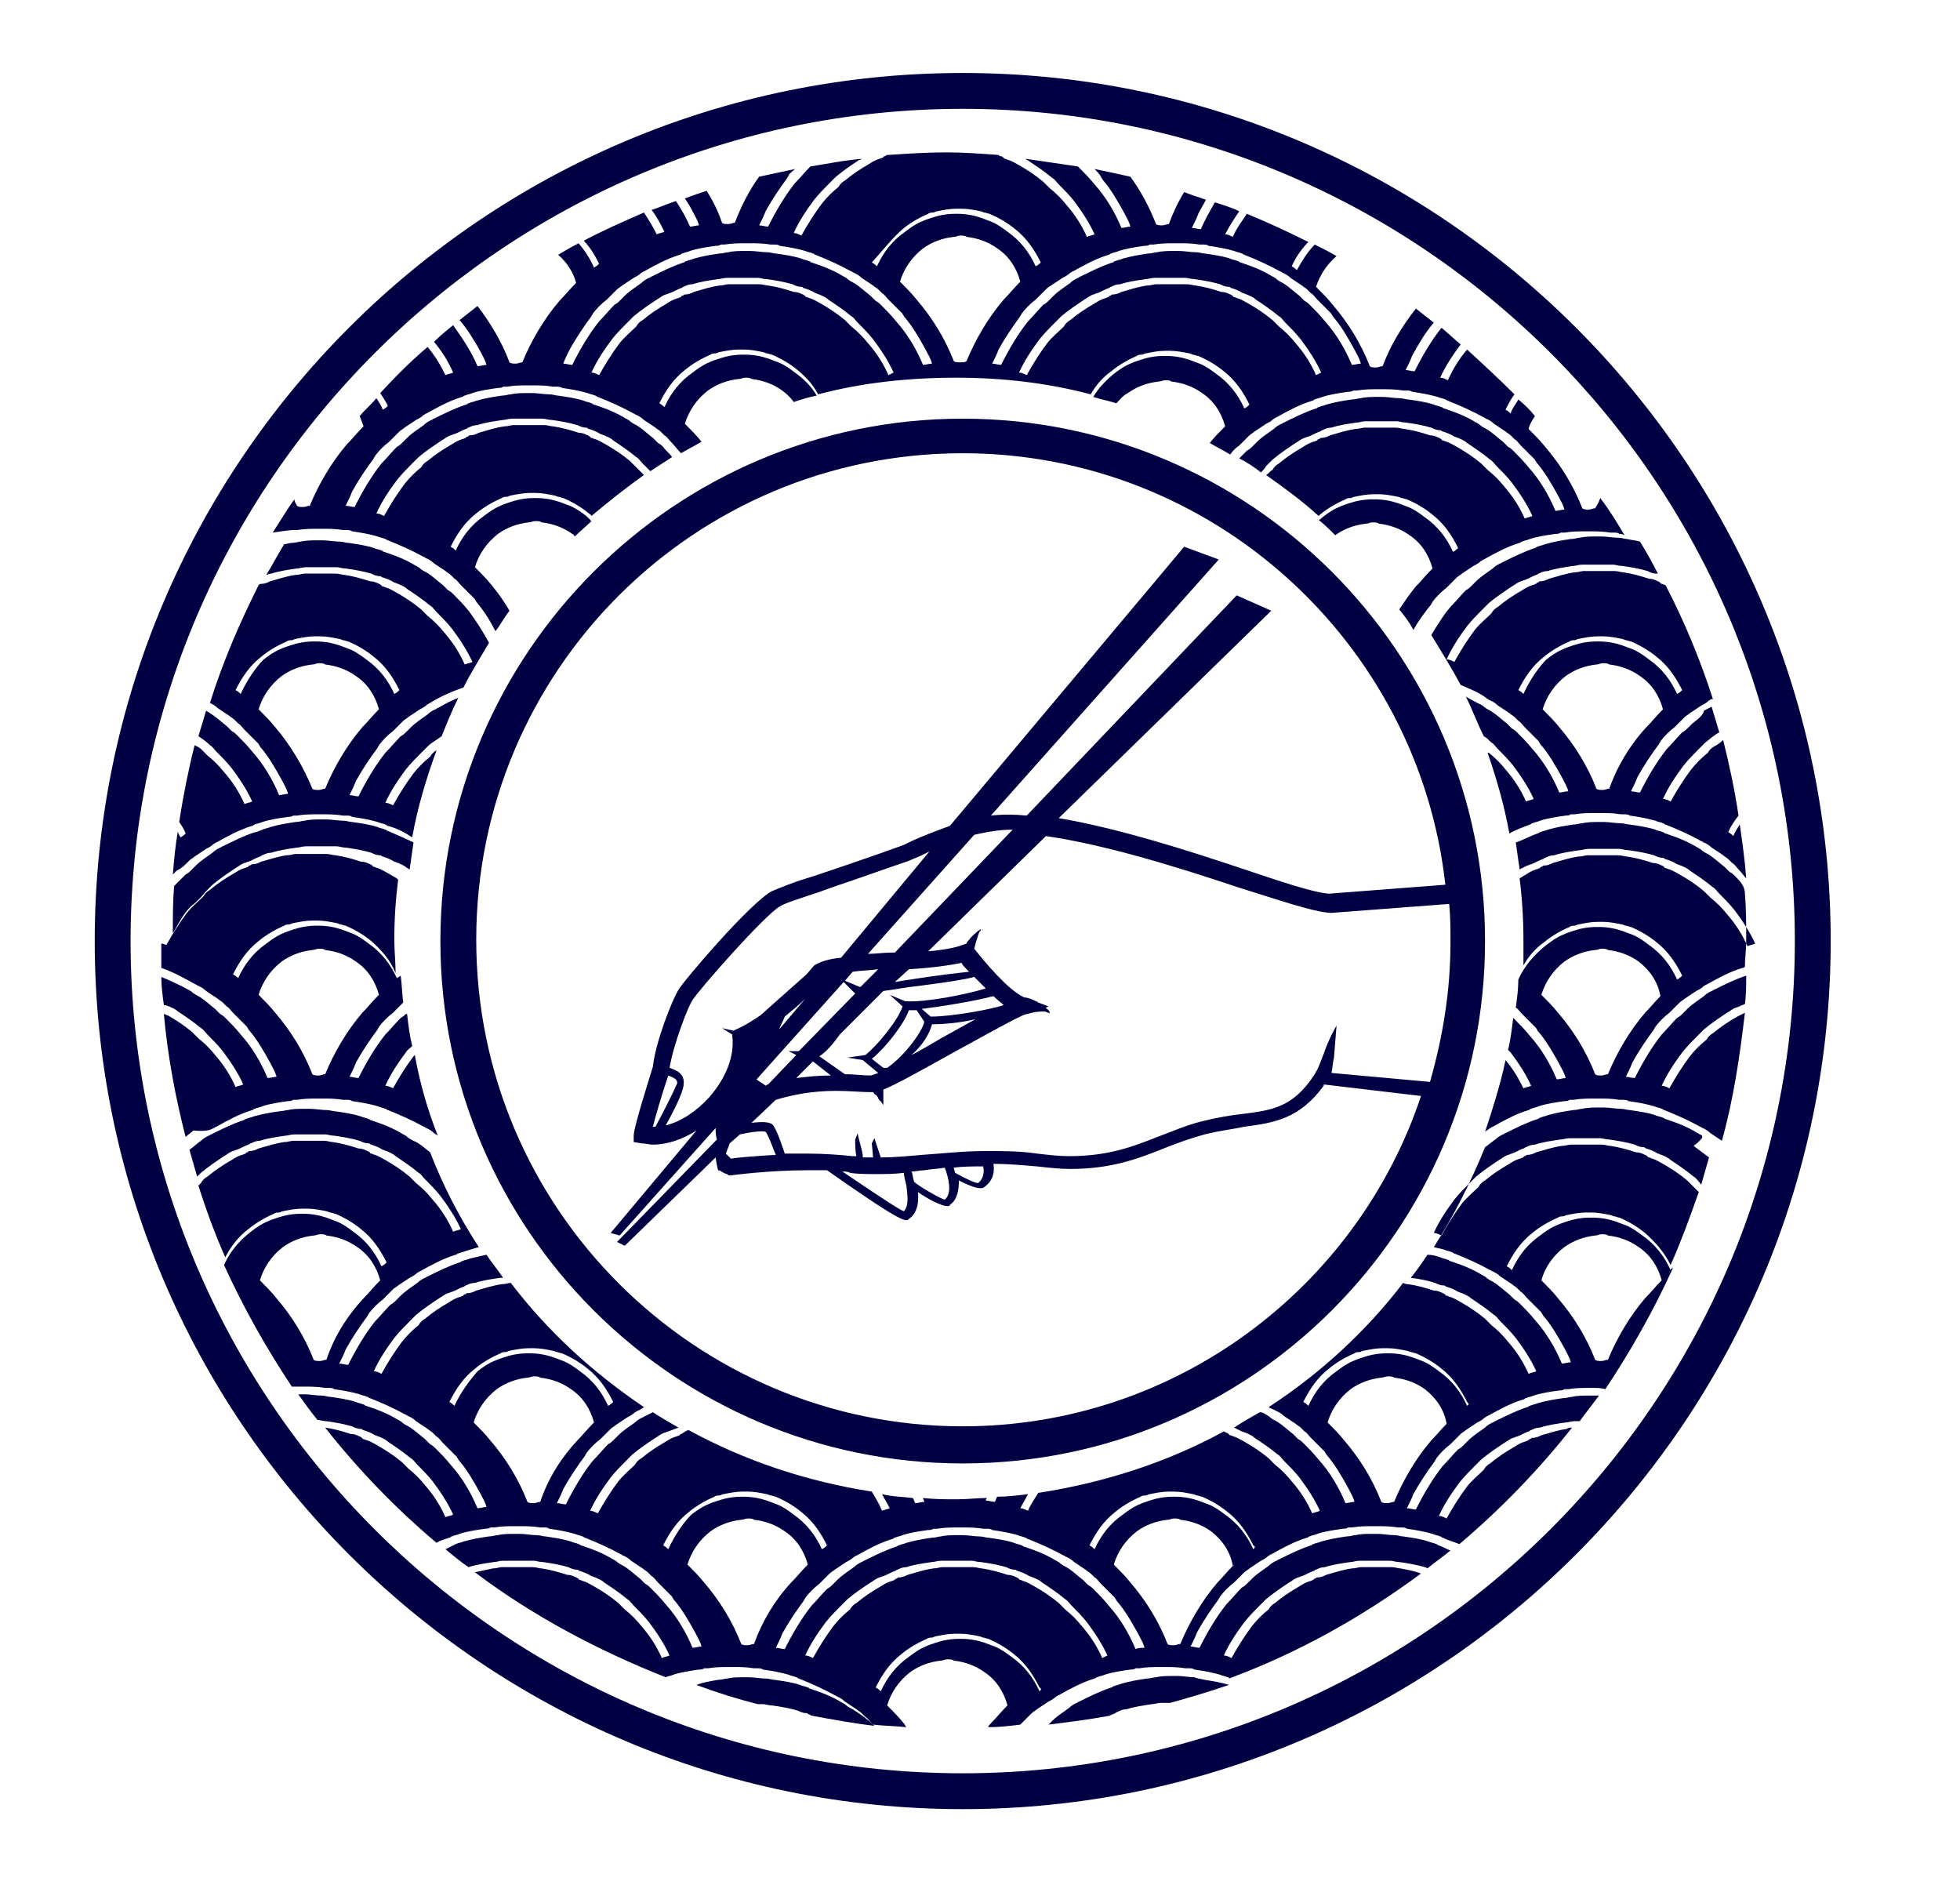
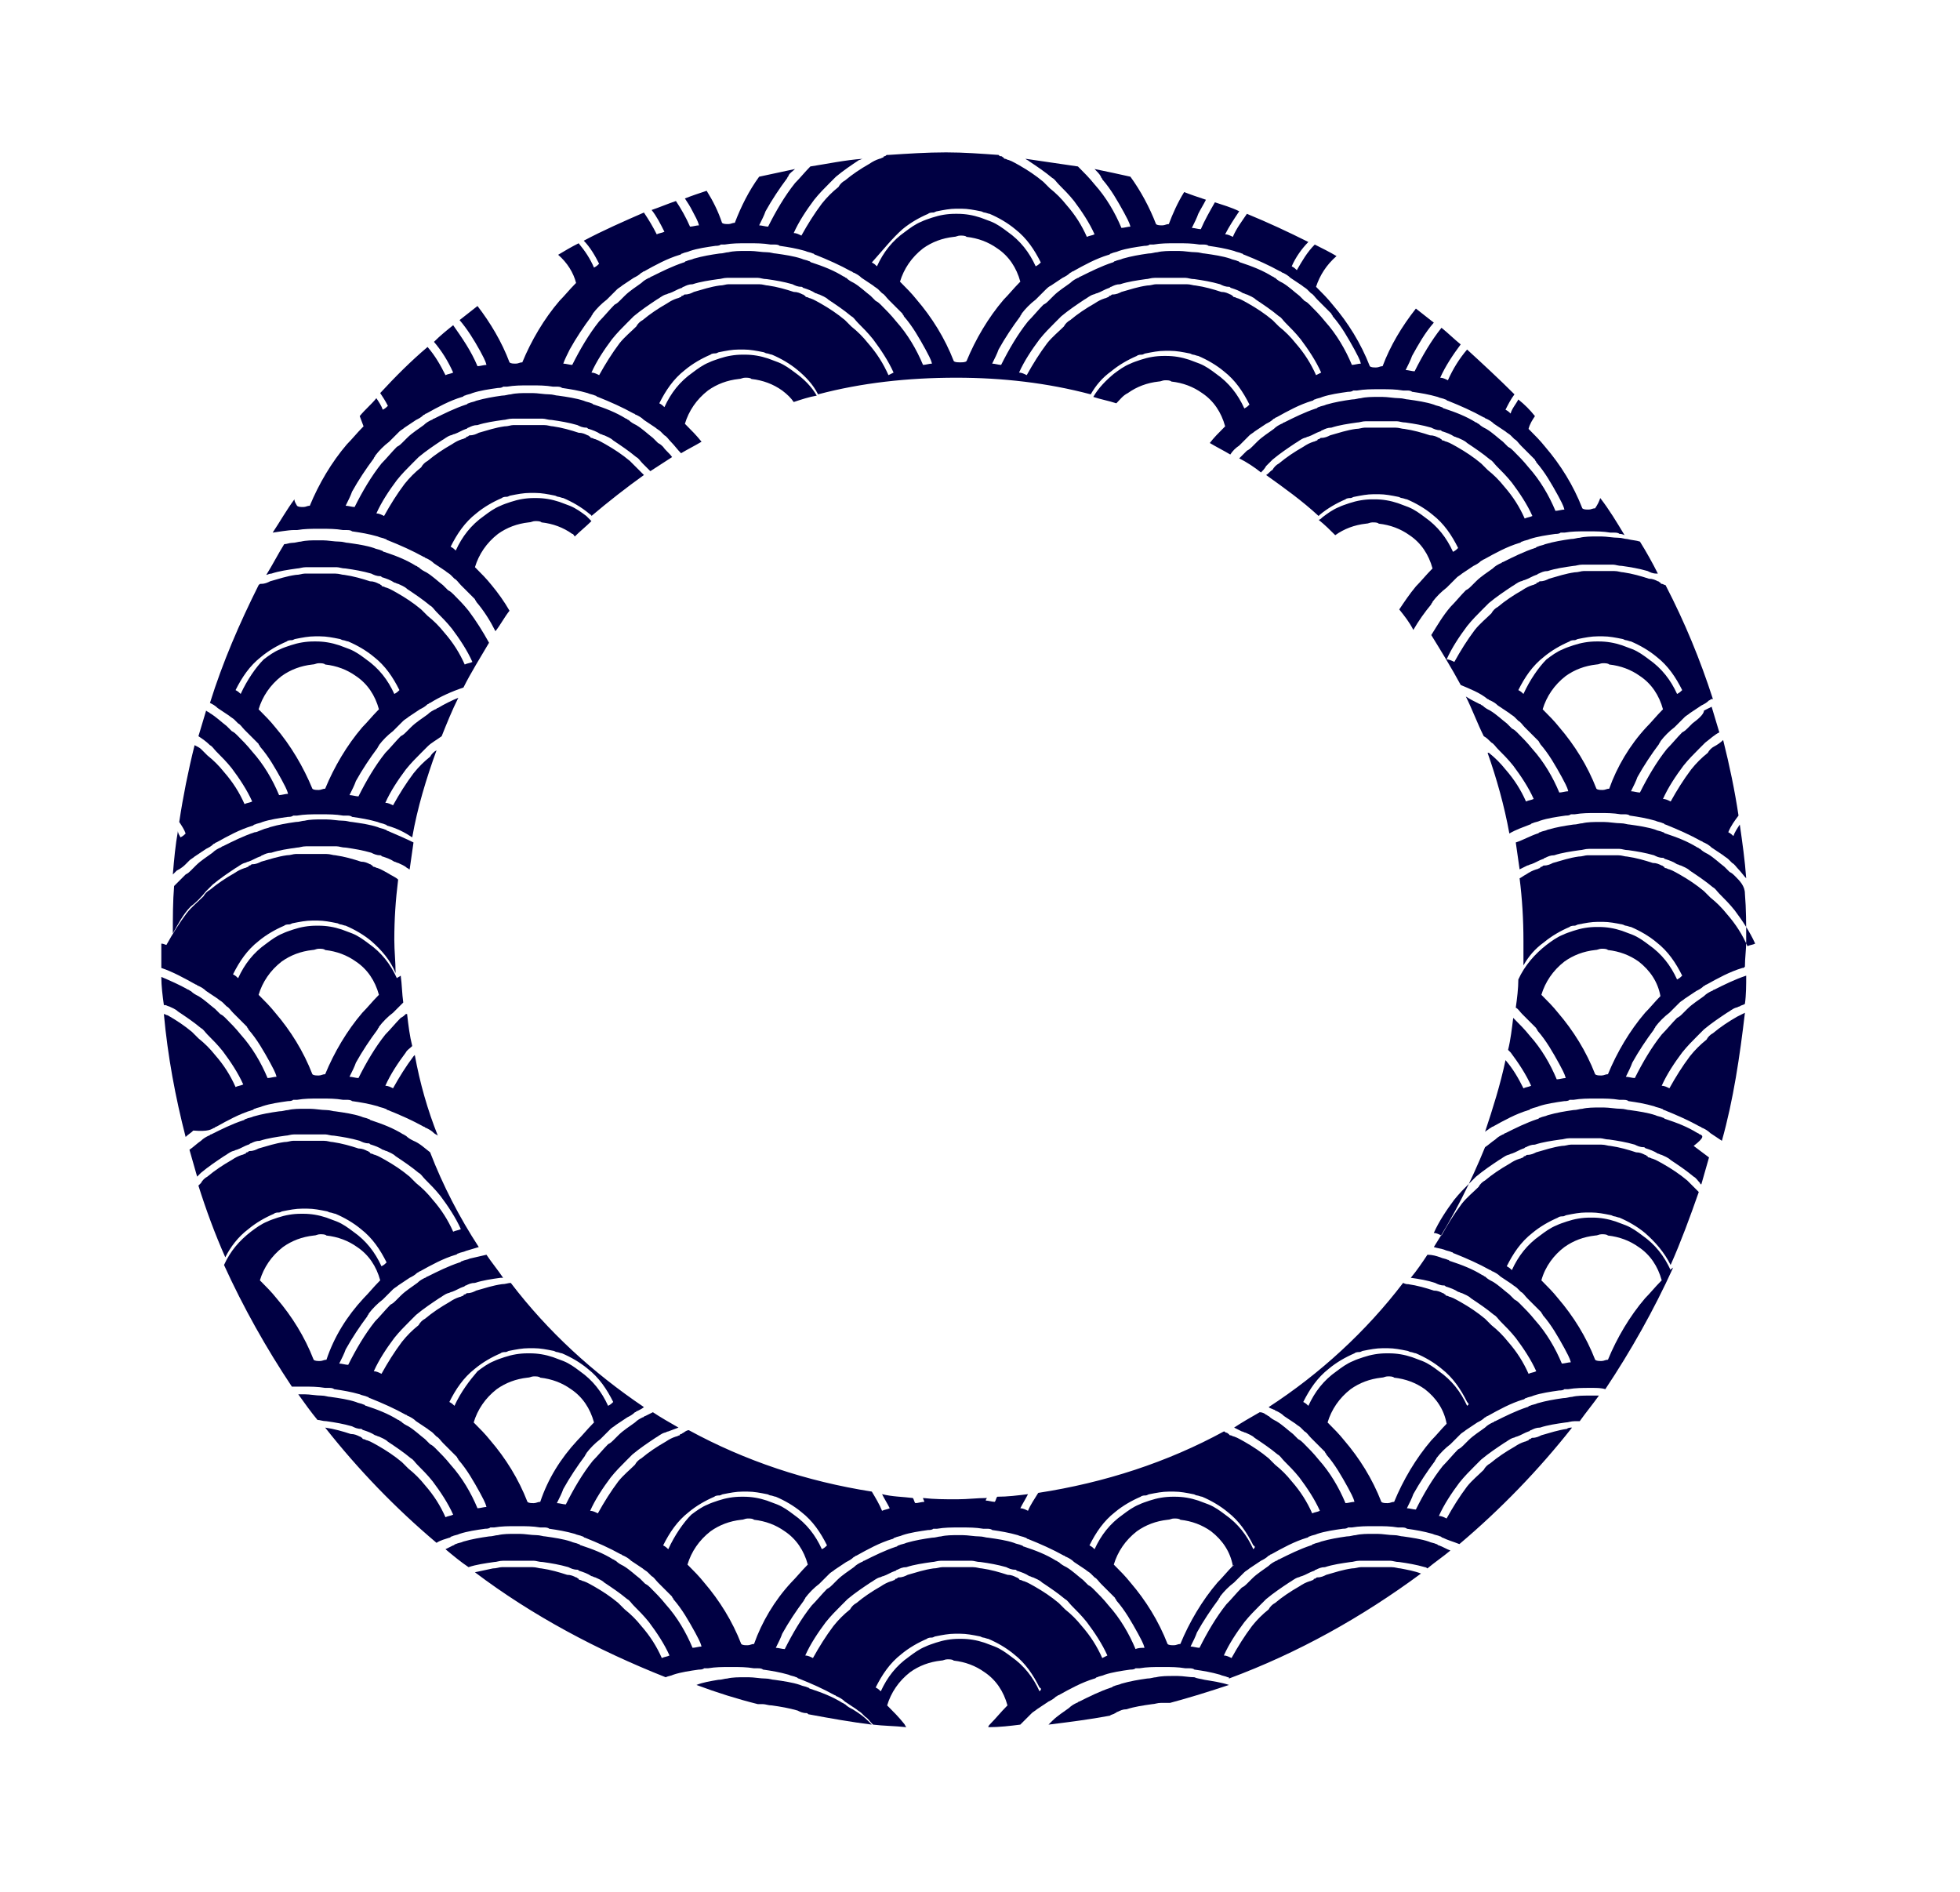
<svg xmlns="http://www.w3.org/2000/svg" version="1.1" id="Layer_1" x="0px" y="0px" viewBox="0 0 153.1 147.8" style="enable-background:new 0 0 153.1 147.8;" xml:space="preserve">
  <style type="text/css">
	.st0{fill:#000043;}
</style>
  <g>
-     <path class="st0" d="M75.2,32.7c-22.5,0-40.8,18.3-40.8,40.8s18.3,40.8,40.8,40.8c22.5,0,40.8-18.3,40.8-40.8S97.7,32.7,75.2,32.7z    M75.2,111.4c-20.9,0-38-17-38-38s17-38,38-38c19.5,0,35.6,14.8,37.7,33.7l-9.1,0.7c-1.3-0.1-3.9-1-6.9-2   c-4.2-1.4-9.5-3.1-14.2-3.9l16.6-16.2l0,0l-2.7-1.2l0,0L80.2,63.7c-1-0.1-1.9-0.1-2.8,0l17.8-20l0,0l-2.7-1l0,0L74.2,64.5   c-1.1,0.4-2.1,0.8-2.8,1.1c-0.4,0.2-0.8,0.4-1.1,0.5c-1.9,0.7-7.2,2.5-7.3,2.5l0,0c-1.3,0.4-2.2,0.8-2.7,1c-1.7,0.9-6.9,7-7.3,7.7   c-0.5,0.8-1.8,4.1-2,6c-0.2,0.7-1.5,4.7-1.5,5.4v0.5l0.6,0.1c0.3,0,0.6,0.1,0.9,0.1c1.1,0,2.3-0.4,3.4-1.1l-6.7,8l0,0l0.7,0.2   l7.5-8.4c0,0.2,0,0.6,0.1,0.9L48.2,97l0,0l0.6,0.3l7.1-6.9c0.1,0.7,0.2,1.2,0.3,1c0.3,0.2,0.5,0.3,0.6,0.3l0.1,0.1l0.2,0   c0,0,2.9-0.4,6-0.4c0.5,0,1,0,1.5,0c4.7,3.3,5.8,3.9,6.2,3.9c0.1,0,0.1,0,0.2-0.1c0.6-0.4,0.8-1.2,0.7-2.1c0.7,0.5,1.8,1.1,2.3,1.1   c0.1,0,0.2,0,0.2-0.1c0.6-0.4,0.7-1.2,0.7-1.9c1,0.5,1.4,0.6,1.7,0.6c0.1,0,0.2,0,0.3-0.1c0.7-0.5,0.8-1.2,0.7-1.8   c1.1,0,2.2,0.1,3.4,0.2c0.9,0.1,1.8,0.2,2.6,0.2c3.2,0,5.3-0.8,7.3-1.6c1-0.4,2.1-0.8,3.2-1.1c1.2-0.3,2.2-0.4,3.1-0.6   c2.3-0.3,4.3-0.6,6.2-3.2l0,0c0,0,0,0,0-0.1c0,0,0,0,0,0l7.6,0.9C106,100.6,91.8,111.4,75.2,111.4z M103.4,82.3   c-0.2,0.5-0.4,1.1-0.6,1.4l-0.1,0.2c-1.7,2.6-3.3,2.8-5.6,3.1c-1,0.1-2.1,0.3-3.3,0.6c-1.2,0.3-2.3,0.8-3.4,1.2   c-2,0.8-3.9,1.5-6.9,1.5c-0.8,0-1.6-0.1-2.5-0.2c-1.3-0.2-2.6-0.2-3.9-0.2c0,0,0,0-0.1,0l0,0l0,0c-1.8,0-3.4,0.2-5,0.3   c-1.1,0.1-2.2,0.2-3.2,0.2l-0.5-1.5l-0.2,0.4l0.1,1.1c-0.3,0-0.5,0-0.8,0c0-0.5-0.4-1.6-0.4-1.9L66.8,89c0,0.4,0,0.9,0.1,1.3   c-0.1,0-0.2,0-0.3,0c-1-0.1-2.2-0.2-3.5-0.2c-0.6,0-1.3,0-1.8,0c-0.2-0.6-0.6-1.8-0.9-2.2c-0.2-0.3-0.9-0.3-1.7-0.2l1.9-1.8   c1.3-0.4,2.9-0.7,4.7-0.7c1,0,2,0.1,2.7,0.1l0.1,0h0c0,0,0.1,0,0.1,0c0.1,0.1,0.1,0.2,0.2,0.2c0.1,0.1,0.2,0.2,0.2,0.3   c0.1,0.1,0.1,0.2,0.2,0.2c0.1,0.2,0.2,0.3,0.2,0.3s0-0.1,0-0.3c0-0.1,0-0.2,0-0.3c0-0.1,0-0.2,0-0.4c0-0.1,0-0.2,0-0.2   c1-0.4,2.6-1.3,5.3-2.8c2.2-1.2,4.5-2.5,5.6-3c0.2-0.1,0.4-0.1,0.7-0.2c0.4-0.1,0.8-0.1,1-0.1c0.1,0,0.2,0.1,0.3,0.1   c0.1,0,0.1,0.1,0.1,0.1c0,0,0-0.1,0-0.1c0-0.1-0.1-0.2-0.2-0.3c0,0-0.1,0-0.1-0.1l0.2-0.1l-0.8-0.3c-0.1-0.1-0.2-0.1-0.4-0.2   c-0.2-0.1-0.5-0.2-0.7-0.2c-1.3-0.6-3.1-2.8-3.9-3.8c0-0.1,0.1-0.3,0.1-0.4c0.1-0.3,0.2-0.7,0.3-0.9c0.1-0.1,0.1-0.2,0.2-0.2   c0.1,0,0.1,0.1,0.1,0.1c0,0,0,0,0,0c0,0,0-0.1,0-0.1c0,0-0.1,0-0.2,0c-0.1,0-0.1,0.1-0.2,0.1c-0.2,0.2-0.5,0.4-0.7,0.7   c-0.1,0.1-0.2,0.2-0.2,0.3l-0.3,0.1c-0.5,0.2-1.5,0.4-2.7,0.5l9.2-9c4.8,0.7,10.5,2.5,15,4c3.2,1,5.8,1.9,7.2,2l0.1,0l9.2-0.7   c0.1,1,0.1,2,0.1,3c0,3.8-0.6,7.4-1.6,10.9l-7.7-0.7c0.1-0.4,0.1-0.8,0.2-1.2c0.1-1.2,0.2-2.5,0.2-2.5S103.8,81.1,103.4,82.3z    M76.4,92.4c-0.2,0-0.7-0.2-1.8-0.8c0-0.1-0.1-0.3-0.1-0.4c0.7-0.1,1.5-0.1,2.3-0.1C76.9,91.6,76.8,92.1,76.4,92.4z M73.8,93.7   c-0.4-0.1-2.1-1.1-2.4-1.4l0,0c-0.1-0.3-0.1-0.6-0.2-0.8c0.3,0,0.7-0.1,1-0.1c0.5-0.1,1.1-0.1,1.6-0.2C74.1,92,74.4,93.2,73.8,93.7   z M70.8,92.6c0.1,0.8,0.2,1.6-0.2,2c-0.3-0.1-1.4-0.8-4.8-3.1c0.2,0,0.4,0,0.6,0.1c0.6,0.1,1.3,0.1,2,0.1c0.7,0,1.5,0,2.2-0.1   C70.6,91.8,70.7,92.2,70.8,92.6L70.8,92.6L70.8,92.6z M57,89.3l0.8-0.7c0.9-0.2,1.8-0.3,2-0.2c0.2,0.2,0.5,1.1,0.8,1.8   c-1.7,0.1-3,0.2-3.5,0.3c-0.1-0.1-0.2-0.2-0.4-0.4C56.8,89.8,56.9,89.6,57,89.3z M59.8,84.8c-0.2-0.2-0.5-0.3-0.7-0.5l6.8-7.6   l0.9,0.9c0,0,0,0,0,0l-4.4,4.5l-0.8,0l0.6,0.3L60,84.7C60,84.7,59.9,84.7,59.8,84.8z M53.4,84.7c0.1-0.8-0.5-1.1-1.1-1.3   c0.3-1.8,1.4-4.7,1.8-5.3c0.5-0.8,5.5-6.5,6.8-7.3c0.5-0.3,1.5-0.6,3-1.1l1.4-0.5c1.8-0.6,4.3-1.5,5.5-1.9c0.3-0.1,0.7-0.3,1.2-0.5   c0.2-0.1,0.4-0.2,0.6-0.3l-6.9,8.3c-1,0.1-1.6,0.3-2.1,0.6l-0.6,0.7l-3.6,3.2c-0.6,0.4-1.2,0.8-1.9,1.1l-0.2,0.1l-0.9-0.2l0.8,0.5   l0,0.1c0.2,1.6-0.5,3.3-1.8,4.8c-1,1.1-2.2,1.9-3.4,2.2C52.4,87.2,53.4,85.3,53.4,84.7z M51.2,88c-0.1,0-0.1,0-0.2,0   c0.2-0.8,0.6-2.2,1.2-4c0.5,0.2,0.7,0.3,0.7,0.6C52.7,85.1,51.8,86.9,51.2,88z M72.8,80c0.8,0,2.2-0.1,3.4-0.4   c-0.9,0.5-1.8,1-2.7,1.5c-0.7,0.4-1.5,0.9-2.3,1.3C72,81.7,72.6,80.8,72.8,80z M69.3,83.4l-0.3,0l-0.9-0.7c1.1-0.9,2.5-2.7,2.9-3.8   c0.2,0,0.4,0,0.6,0l0.6,0.9C72,80.7,70.5,82.6,69.3,83.4z M72.7,79.4L72,78.8c1.6-0.2,4.1-0.6,5.6-1c0.3,0.3,0.6,0.5,0.8,0.7   C77.6,78.8,74.4,79.4,72.7,79.4z M70.8,78.2l-0.1,0l-1.2-0.5l1,0.9c-0.3,1-1.9,3-2.9,3.8l-1.4,0.2l1.2,0.2l1.2,1   c-0.3,0.1-0.5,0.2-0.6,0.2c-0.6,0-1.3-0.1-2-0.1L64,82.5c0.5-0.3,1.1-1,1.6-1.7l3.4-3.4c0.8-0.1,1.8-0.3,2.8-0.4   c2.3-0.3,3.6-0.5,4.3-0.7c0.3,0.3,0.6,0.6,0.9,0.9C75.4,77.7,72.2,78.3,70.8,78.2z M67.2,77.1L66,76.6l0.6-0.7   c0.6-0.1,1.3-0.1,2-0.2L67.2,77.1C67.3,77.1,67.3,77.1,67.2,77.1z M63.5,82.9l1.4,1.1c-1,0-1.9,0.1-2.7,0.2L63.5,82.9z M71.8,76.4   c-0.7,0.1-1.3,0.2-1.9,0.3l1.1-1c1.7-0.1,3.2-0.3,4.1-0.5c0.1,0.2,0.3,0.4,0.6,0.7C74.7,76,73.1,76.2,71.8,76.4z M69.9,74.4   c-0.1,0-0.2,0-0.2,0c-0.7,0-1.3,0.1-1.9,0.1l8.3-9.3c0.9-0.2,1.9-0.4,3-0.4L69.9,74.4z M60.9,80.3c0.1-0.3,0.3-0.6,0.4-0.9   c0.6-0.5,1.1-0.9,1.6-1.4l-2.2,2.6C60.8,80.5,60.9,80.4,60.9,80.3z" />
-     <path class="st0" d="M75.2,5.7C37.8,5.7,7.4,36.1,7.4,73.5s30.4,67.8,67.8,67.8S143,110.8,143,73.5S112.6,5.7,75.2,5.7z    M75.2,138.5c-35.9,0-65-29.2-65-65s29.2-65,65-65s65,29.2,65,65S111,138.5,75.2,138.5z" />
-   </g>
-   <path class="st0" d="M66.6,133.5c-0.2-0.1-0.4-0.2-0.6-0.4c-0.1,0-0.1-0.1-0.2-0.1c-0.8-0.5-1.6-0.8-2.5-1.1c-0.1,0-0.1-0.1-0.2-0.1  c-0.2-0.1-0.4-0.1-0.6-0.2c-0.6-0.2-1.3-0.3-2-0.4c-0.2,0-0.4-0.1-0.7-0.1c-0.4,0-0.9-0.1-1.3-0.1c-0.1,0-0.2,0-0.2,0s-0.2,0-0.2,0  c-0.4,0-0.9,0-1.3,0.1c-0.2,0-0.4,0.1-0.7,0.1c-0.6,0.1-1.2,0.2-1.7,0.4c1.6,0.6,3.2,1.1,4.8,1.5c0.1,0,0.3,0,0.4,0  c0.2,0,0.4,0.1,0.7,0.1c0.7,0.1,1.3,0.2,2,0.4c0.2,0.1,0.4,0.2,0.7,0.2c0.1,0,0.1,0.1,0.2,0.1c0.1,0,0.1,0.1,0.2,0.1  c1.6,0.3,3.3,0.6,4.9,0.8c-0.1-0.1-0.2-0.2-0.3-0.3C67.5,134.1,67.1,133.8,66.6,133.5z" />
+     </g>
+   <path class="st0" d="M66.6,133.5c-0.2-0.1-0.4-0.2-0.6-0.4c-0.1,0-0.1-0.1-0.2-0.1c-0.8-0.5-1.6-0.8-2.5-1.1c-0.1,0-0.1-0.1-0.2-0.1  c-0.2-0.1-0.4-0.1-0.6-0.2c-0.6-0.2-1.3-0.3-2-0.4c-0.2,0-0.4-0.1-0.7-0.1c-0.4,0-0.9-0.1-1.3-0.1c-0.1,0-0.2,0-0.2,0s-0.2,0-0.2,0  c-0.4,0-0.9,0-1.3,0.1c-0.2,0-0.4,0.1-0.7,0.1c-0.6,0.1-1.2,0.2-1.7,0.4c1.6,0.6,3.2,1.1,4.8,1.5c0.1,0,0.3,0,0.4,0  c0.2,0,0.4,0.1,0.7,0.1c0.7,0.1,1.3,0.2,2,0.4c0.2,0.1,0.4,0.2,0.7,0.2c0.1,0,0.1,0.1,0.2,0.1c1.6,0.3,3.3,0.6,4.9,0.8c-0.1-0.1-0.2-0.2-0.3-0.3C67.5,134.1,67.1,133.8,66.6,133.5z" />
  <path class="st0" d="M93.3,131c-0.4,0-0.9-0.1-1.3-0.1c-0.1,0-0.2,0-0.2,0s-0.2,0-0.2,0c-0.4,0-0.9,0-1.3,0.1  c-0.2,0-0.4,0.1-0.7,0.1c-0.7,0.1-1.3,0.2-2,0.4c-0.2,0.1-0.4,0.1-0.6,0.2c-0.1,0-0.1,0.1-0.2,0.1c-0.9,0.3-1.7,0.7-2.5,1.1  c-0.1,0-0.1,0.1-0.2,0.1c-0.2,0.1-0.4,0.2-0.6,0.4c-0.4,0.3-0.9,0.6-1.3,1c-0.1,0.1-0.2,0.2-0.3,0.3c0,0,0,0,0,0  c1.6-0.2,3.2-0.4,4.8-0.7c0.1-0.1,0.3-0.1,0.4-0.2c0.1,0,0.1-0.1,0.2-0.1c0.2-0.1,0.4-0.2,0.7-0.2c0.6-0.2,1.3-0.3,2-0.4  c0.2,0,0.4-0.1,0.7-0.1c0.2,0,0.4,0,0.6,0c0,0,0.1,0,0.1,0c1.5-0.4,3.1-0.9,4.6-1.4c-0.6-0.2-1.3-0.3-1.9-0.4  C93.7,131.1,93.5,131.1,93.3,131z" />
  <path class="st0" d="M132.2,56.5c-0.1,0.1-0.2,0.2-0.3,0.3c0,0-0.1,0.1-0.1,0.1c-0.1,0.1-0.2,0.2-0.4,0.3c-0.4,0.4-0.8,0.9-1.2,1.3  c-0.8,1-1.5,2.2-2.1,3.4c-0.2,0-0.5-0.1-0.7-0.1c0.2-0.4,0.4-0.8,0.5-1.1c0.5-0.9,1.1-1.8,1.7-2.6c0-0.1,0.1-0.1,0.1-0.2  c0.3-0.4,0.7-0.8,1.1-1.1c0.2-0.2,0.3-0.3,0.5-0.5c0.1-0.1,0.2-0.2,0.3-0.3c0.1-0.1,0.3-0.2,0.4-0.3c0.3-0.2,0.6-0.4,0.9-0.6  c0.2-0.1,0.4-0.2,0.6-0.4c0.1,0,0.1-0.1,0.2-0.1c0,0,0.1,0,0.1,0c-1-3.1-2.2-6-3.7-8.9c0,0,0,0,0,0c-0.1,0-0.2-0.1-0.3-0.1  c0,0-0.1,0-0.1-0.1c-0.1,0-0.1-0.1-0.2-0.1c-0.2-0.1-0.4-0.2-0.7-0.2c-0.6-0.2-1.3-0.4-2-0.5c-0.2,0-0.4-0.1-0.7-0.1  c-0.2,0-0.4,0-0.6,0c-0.2,0-0.4,0-0.6,0c-0.2,0-0.4,0-0.6,0c-0.2,0-0.4,0-0.6,0c-0.2,0-0.4,0.1-0.7,0.1c-0.7,0.1-1.3,0.3-2,0.5  c-0.2,0.1-0.4,0.2-0.7,0.2c-0.1,0-0.1,0.1-0.2,0.1c0,0-0.1,0-0.1,0.1c-0.1,0-0.2,0.1-0.3,0.1c-0.3,0.1-0.5,0.2-0.8,0.4  c-0.7,0.4-1.3,0.8-1.9,1.3c-0.2,0.1-0.4,0.3-0.5,0.5c-0.4,0.4-0.9,0.8-1.3,1.3c-0.6,0.8-1.1,1.6-1.6,2.5c-0.2-0.1-0.4-0.2-0.6-0.2  c0.4-0.9,1-1.8,1.6-2.6c0.4-0.5,0.8-0.9,1.2-1.3c0.2-0.2,0.3-0.3,0.5-0.5c0.6-0.5,1.2-0.9,1.8-1.3c0.2-0.1,0.4-0.3,0.7-0.4  c0.1,0,0.2-0.1,0.3-0.1c0.3-0.1,0.6-0.3,0.9-0.4c0.1,0,0.1-0.1,0.2-0.1c0.2-0.1,0.4-0.2,0.7-0.2c0.6-0.2,1.3-0.3,2-0.4  c0.2,0,0.4-0.1,0.7-0.1c0.2,0,0.4,0,0.6,0c0.2,0,0.4,0,0.6,0c0.2,0,0.4,0,0.6,0c0.2,0,0.4,0,0.6,0c0.2,0,0.4,0.1,0.7,0.1  c0.7,0.1,1.3,0.2,2,0.4c0.2,0.1,0.4,0.2,0.7,0.2c0,0,0.1,0,0.1,0c-0.4-0.8-0.9-1.7-1.4-2.5c-0.3-0.1-0.6-0.1-1-0.2  c-0.2,0-0.4-0.1-0.7-0.1c-0.4,0-0.9-0.1-1.3-0.1c-0.1,0-0.2,0-0.2,0s-0.2,0-0.2,0c-0.4,0-0.9,0-1.3,0.1c-0.2,0-0.4,0.1-0.7,0.1  c-0.7,0.1-1.3,0.2-2,0.4c-0.2,0.1-0.4,0.1-0.6,0.2c-0.1,0-0.1,0.1-0.2,0.1c-0.9,0.3-1.7,0.7-2.5,1.1c-0.1,0-0.1,0.1-0.2,0.1  c-0.2,0.1-0.4,0.2-0.6,0.4c-0.4,0.3-0.9,0.6-1.3,1c-0.1,0.1-0.2,0.2-0.3,0.3c0,0-0.1,0.1-0.1,0.1c-0.1,0.1-0.2,0.2-0.4,0.3  c-0.4,0.4-0.8,0.9-1.2,1.3c-0.6,0.7-1,1.4-1.5,2.2c0.8,1.3,1.6,2.6,2.3,3.9c0.7,0.3,1.5,0.6,2.1,1.1c0.1,0,0.1,0.1,0.2,0.1  c0.2,0.1,0.4,0.2,0.6,0.4c0.3,0.2,0.6,0.4,0.9,0.6c0.1,0.1,0.3,0.2,0.4,0.3c0.1,0.1,0.2,0.2,0.3,0.3c0.2,0.1,0.3,0.3,0.5,0.5  c0.4,0.4,0.7,0.7,1.1,1.1c0,0.1,0.1,0.1,0.1,0.2c0.7,0.8,1.2,1.7,1.7,2.6c0.2,0.4,0.4,0.7,0.5,1.1c-0.2,0-0.5,0.1-0.7,0.1  c-0.5-1.2-1.2-2.4-2.1-3.4c-0.4-0.5-0.8-0.9-1.2-1.3c-0.1-0.1-0.2-0.2-0.4-0.3c0,0-0.1-0.1-0.1-0.1c-0.1-0.1-0.2-0.2-0.3-0.3  c-0.4-0.3-0.8-0.7-1.3-1c-0.2-0.1-0.4-0.2-0.6-0.4c-0.1,0-0.1-0.1-0.2-0.1c-0.4-0.2-0.8-0.4-1.1-0.6c0.5,1,0.9,2.1,1.4,3.1  c0.2,0.1,0.4,0.3,0.6,0.5c0.2,0.1,0.3,0.3,0.5,0.5c0.4,0.4,0.8,0.8,1.2,1.3c0.6,0.8,1.2,1.7,1.6,2.6c-0.2,0.1-0.4,0.1-0.6,0.2  c-0.4-0.9-0.9-1.7-1.6-2.5c-0.4-0.5-0.8-0.9-1.3-1.3c0,0,0,0-0.1,0c0.7,2,1.3,4.1,1.7,6.3c0.5-0.3,1.1-0.5,1.6-0.7  c0.1,0,0.1-0.1,0.2-0.1c0.2-0.1,0.4-0.1,0.6-0.2c0.6-0.2,1.3-0.3,2-0.4c0.1,0,0.3,0,0.4-0.1c0.1,0,0.2,0,0.3,0  c0.6-0.1,1.1-0.1,1.7-0.1c0,0,0,0,0.1,0s0,0,0.1,0c0.6,0,1.1,0,1.7,0.1c0.1,0,0.2,0,0.3,0c0.1,0,0.3,0,0.4,0.1  c0.7,0.1,1.3,0.2,2,0.4c0.2,0.1,0.4,0.1,0.6,0.2c0.1,0,0.1,0.1,0.2,0.1c1,0.4,1.9,0.8,2.8,1.3c0.1,0,0.1,0.1,0.2,0.1  c0.2,0.1,0.4,0.2,0.6,0.4c0.3,0.2,0.6,0.4,0.9,0.6c0.1,0.1,0.3,0.2,0.4,0.3c0.1,0.1,0.2,0.2,0.3,0.3c0.2,0.1,0.3,0.3,0.5,0.5  c0.2,0.2,0.4,0.5,0.6,0.7c-0.1-1.4-0.3-2.8-0.5-4.2c-0.2,0.3-0.4,0.6-0.5,0.9c-0.1-0.1-0.2-0.2-0.4-0.3c0.2-0.5,0.5-0.9,0.8-1.3  c-0.3-2-0.7-3.9-1.2-5.9c-0.2,0.2-0.5,0.4-0.7,0.5c-0.2,0.1-0.4,0.3-0.5,0.5c-0.5,0.4-0.9,0.8-1.3,1.3c-0.6,0.8-1.1,1.6-1.6,2.5  c-0.2-0.1-0.4-0.2-0.6-0.2c0.4-0.9,1-1.8,1.6-2.6c0.4-0.5,0.8-0.9,1.2-1.3c0.2-0.2,0.3-0.3,0.5-0.5c0.4-0.3,0.7-0.6,1.1-0.8  c-0.2-0.7-0.4-1.3-0.6-2c-0.2,0.1-0.4,0.2-0.6,0.3C133.1,55.8,132.6,56.2,132.2,56.5z M119,54.2c-0.1-0.1-0.2-0.2-0.4-0.3  c0.5-1,1.1-1.9,2-2.6c0.6-0.5,1.3-0.9,2-1.2c0.1-0.1,0.3-0.1,0.4-0.1c0.1,0,0.2-0.1,0.3-0.1c0.5-0.1,1-0.2,1.5-0.2  c0.1,0,0.1,0,0.2,0s0.1,0,0.2,0c0.5,0,1,0.1,1.5,0.2c0.1,0,0.2,0.1,0.3,0.1c0.1,0,0.3,0.1,0.4,0.1c0.7,0.3,1.4,0.7,2,1.2  c0.9,0.7,1.5,1.6,2,2.6c-0.1,0.1-0.2,0.2-0.4,0.3c-0.5-1.1-1.2-2-2.2-2.7c-0.4-0.3-0.8-0.6-1.3-0.8c-0.3-0.1-0.5-0.2-0.8-0.3  c-0.6-0.2-1.2-0.3-1.8-0.3c0,0,0,0-0.1,0c0,0,0,0-0.1,0c-0.6,0-1.2,0.1-1.8,0.3c-0.3,0.1-0.6,0.2-0.8,0.3c-0.5,0.2-0.9,0.5-1.3,0.8  C120.2,52.1,119.5,53.1,119,54.2z M125.7,61.6c-0.2,0-0.3,0.1-0.5,0.1c-0.2,0-0.4,0-0.5-0.1c-0.7-1.8-1.7-3.4-2.9-4.8  c-0.4-0.5-0.8-0.9-1.2-1.3c0,0,0,0-0.1-0.1c0.3-1,0.9-1.9,1.8-2.6c0.7-0.5,1.5-0.8,2.4-0.9c0.2,0,0.3-0.1,0.5-0.1  c0.2,0,0.4,0,0.5,0.1c0.9,0.1,1.7,0.4,2.4,0.9c0.9,0.6,1.5,1.5,1.8,2.6c0,0,0,0-0.1,0.1c-0.4,0.4-0.8,0.9-1.2,1.3  C127.3,58.2,126.3,59.9,125.7,61.6z" />
  <path class="st0" d="M16.7,88.1c0.1,0,0.1-0.1,0.2-0.1c0.9-0.5,1.8-1,2.8-1.3c0.1,0,0.1-0.1,0.2-0.1c0.2-0.1,0.4-0.1,0.6-0.2  c0.6-0.2,1.3-0.3,2-0.4c0.1,0,0.3,0,0.4-0.1c0.1,0,0.2,0,0.3,0c0.6-0.1,1.1-0.1,1.7-0.1c0,0,0,0,0.1,0s0,0,0.1,0  c0.6,0,1.1,0,1.7,0.1c0.1,0,0.2,0,0.3,0c0.1,0,0.3,0,0.4,0.1c0.7,0.1,1.3,0.2,2,0.4c0.2,0.1,0.4,0.1,0.6,0.2c0.1,0,0.1,0.1,0.2,0.1  c1,0.4,1.9,0.8,2.8,1.3c0.1,0,0.1,0.1,0.2,0.1c0.2,0.1,0.4,0.2,0.6,0.4c0.1,0.1,0.2,0.1,0.3,0.2c-0.8-2-1.4-4.1-1.8-6.3  c0,0,0,0-0.1,0.1c-0.6,0.8-1.1,1.6-1.6,2.5c-0.2-0.1-0.4-0.2-0.6-0.2c0.4-0.9,1-1.8,1.6-2.6c0.1-0.2,0.3-0.3,0.5-0.5  c-0.2-0.8-0.3-1.6-0.4-2.5c0,0,0,0-0.1,0c-0.1,0.1-0.2,0.2-0.4,0.3c-0.4,0.4-0.8,0.9-1.2,1.3c-0.8,1-1.5,2.2-2.1,3.4  c-0.2,0-0.5-0.1-0.7-0.1c0.2-0.4,0.4-0.8,0.5-1.1c0.5-0.9,1.1-1.8,1.7-2.6c0-0.1,0.1-0.1,0.1-0.2c0.3-0.4,0.7-0.8,1.1-1.1  c0.2-0.2,0.3-0.3,0.5-0.5c0.1-0.1,0.2-0.2,0.3-0.3c-0.1-0.7-0.1-1.4-0.2-2.1c-0.1,0.1-0.2,0.1-0.3,0.2c-0.5-1.1-1.2-2-2.2-2.7  c-0.4-0.3-0.8-0.6-1.3-0.8c-0.3-0.1-0.5-0.2-0.8-0.3c-0.6-0.2-1.2-0.3-1.8-0.3c0,0,0,0-0.1,0c0,0,0,0-0.1,0c-0.6,0-1.2,0.1-1.8,0.3  c-0.3,0.1-0.6,0.2-0.8,0.3c-0.5,0.2-0.9,0.5-1.3,0.8c-1,0.7-1.7,1.6-2.2,2.7c-0.1-0.1-0.2-0.2-0.4-0.3c0.5-1,1.1-1.9,2-2.6  c0.6-0.5,1.3-0.9,2-1.2c0.1-0.1,0.3-0.1,0.4-0.1c0.1,0,0.2-0.1,0.3-0.1c0.5-0.1,1-0.2,1.5-0.2c0.1,0,0.1,0,0.2,0s0.1,0,0.2,0  c0.5,0,1,0.1,1.5,0.2c0.1,0,0.2,0.1,0.3,0.1c0.1,0,0.3,0.1,0.4,0.1c0.7,0.3,1.4,0.7,2,1.2c0.8,0.7,1.5,1.5,1.9,2.5  c0-0.9-0.1-1.7-0.1-2.6c0-1.6,0.1-3.1,0.3-4.7c-0.2-0.2-0.5-0.3-0.8-0.5c-0.2-0.1-0.5-0.3-0.8-0.4c-0.1,0-0.2-0.1-0.3-0.1  c0,0-0.1,0-0.1-0.1c-0.1,0-0.1-0.1-0.2-0.1c-0.2-0.1-0.4-0.2-0.7-0.2c-0.6-0.2-1.3-0.4-2-0.5c-0.2,0-0.4-0.1-0.7-0.1  c-0.2,0-0.4,0-0.6,0c-0.2,0-0.4,0-0.6,0c-0.2,0-0.4,0-0.6,0c-0.2,0-0.4,0-0.6,0c-0.2,0-0.4,0.1-0.7,0.1c-0.7,0.1-1.3,0.3-2,0.5  c-0.2,0.1-0.4,0.2-0.7,0.2c-0.1,0-0.1,0.1-0.2,0.1c0,0-0.1,0-0.1,0.1c-0.1,0-0.2,0.1-0.3,0.1c-0.3,0.1-0.5,0.2-0.8,0.4  c-0.7,0.4-1.3,0.8-1.9,1.3c-0.2,0.1-0.4,0.3-0.5,0.5c-0.4,0.4-0.9,0.8-1.3,1.3c-0.6,0.8-1.1,1.6-1.6,2.5c-0.1,0-0.2-0.1-0.4-0.1  c0,0.6,0,1.3,0,1.9c0.9,0.3,1.8,0.8,2.7,1.3c0.1,0,0.1,0.1,0.2,0.1c0.2,0.1,0.4,0.2,0.6,0.4c0.3,0.2,0.6,0.4,0.9,0.6  c0.1,0.1,0.3,0.2,0.4,0.3c0.1,0.1,0.2,0.2,0.3,0.3c0.2,0.1,0.3,0.3,0.5,0.5c0.4,0.4,0.7,0.7,1.1,1.1c0,0.1,0.1,0.1,0.1,0.2  c0.7,0.8,1.2,1.7,1.7,2.6c0.2,0.4,0.4,0.7,0.5,1.1c-0.2,0-0.5,0.1-0.7,0.1c-0.5-1.2-1.2-2.4-2.1-3.4c-0.4-0.5-0.8-0.9-1.2-1.3  c-0.1-0.1-0.2-0.2-0.4-0.3c0,0-0.1-0.1-0.1-0.1c-0.1-0.1-0.2-0.2-0.3-0.3c-0.4-0.3-0.8-0.7-1.3-1c-0.2-0.1-0.4-0.2-0.6-0.4  c-0.1,0-0.1-0.1-0.2-0.1c-0.7-0.4-1.4-0.7-2.1-1c0,0.7,0.1,1.5,0.2,2.2c0,0,0,0,0.1,0c0.1,0,0.2,0.1,0.3,0.1  c0.2,0.1,0.5,0.2,0.7,0.4c0.6,0.4,1.2,0.8,1.8,1.3c0.2,0.1,0.3,0.3,0.5,0.5c0.4,0.4,0.8,0.8,1.2,1.3c0.6,0.8,1.2,1.7,1.6,2.6  c-0.2,0.1-0.4,0.1-0.6,0.2c-0.4-0.9-0.9-1.7-1.6-2.5c-0.4-0.5-0.8-0.9-1.3-1.3c-0.2-0.2-0.3-0.3-0.5-0.5c-0.6-0.5-1.2-0.9-1.9-1.3  c-0.1,0-0.2-0.1-0.3-0.1c0.3,3.3,0.9,6.5,1.7,9.6c0.2-0.2,0.4-0.3,0.6-0.5C16.3,88.4,16.5,88.2,16.7,88.1z M21.5,79.1  c-0.4-0.5-0.8-0.9-1.2-1.3c0,0,0,0-0.1-0.1c0.3-1,0.9-1.9,1.8-2.6c0.7-0.5,1.5-0.8,2.4-0.9c0.2,0,0.3-0.1,0.5-0.1  c0.2,0,0.4,0,0.5,0.1c0.9,0.1,1.7,0.4,2.4,0.9c0.9,0.6,1.5,1.5,1.8,2.6c0,0,0,0-0.1,0.1c-0.4,0.4-0.8,0.9-1.2,1.3  c-1.2,1.4-2.2,3.1-2.9,4.8c-0.2,0-0.3,0.1-0.5,0.1c-0.2,0-0.4,0-0.5-0.1C23.7,82.1,22.7,80.5,21.5,79.1z" />
  <path class="st0" d="M135.5,68.4c-0.1-0.1-0.2-0.2-0.4-0.3c0,0-0.1-0.1-0.1-0.1c-0.1-0.1-0.2-0.2-0.3-0.3c-0.4-0.3-0.8-0.7-1.3-1  c-0.2-0.1-0.4-0.2-0.6-0.4c-0.1,0-0.1-0.1-0.2-0.1c-0.8-0.5-1.6-0.8-2.5-1.1c-0.1,0-0.1-0.1-0.2-0.1c-0.2-0.1-0.4-0.1-0.6-0.2  c-0.6-0.2-1.3-0.3-2-0.4c-0.2,0-0.4-0.1-0.7-0.1c-0.4,0-0.9-0.1-1.3-0.1c-0.1,0-0.2,0-0.2,0s-0.2,0-0.2,0c-0.4,0-0.9,0-1.3,0.1  c-0.2,0-0.4,0.1-0.7,0.1c-0.7,0.1-1.3,0.2-2,0.4c-0.2,0.1-0.4,0.1-0.6,0.2c-0.1,0-0.1,0.1-0.2,0.1c-0.6,0.2-1.1,0.5-1.7,0.7  c0.1,0.7,0.2,1.4,0.3,2.1c0.2-0.1,0.4-0.2,0.6-0.3c0.1,0,0.2-0.1,0.3-0.1c0.3-0.1,0.6-0.3,0.9-0.4c0.1,0,0.1-0.1,0.2-0.1  c0.2-0.1,0.4-0.2,0.7-0.2c0.6-0.2,1.3-0.3,2-0.4c0.2,0,0.4-0.1,0.7-0.1c0.2,0,0.4,0,0.6,0c0.2,0,0.4,0,0.6,0c0.2,0,0.4,0,0.6,0  c0.2,0,0.4,0,0.6,0c0.2,0,0.4,0.1,0.7,0.1c0.7,0.1,1.3,0.2,2,0.4c0.2,0.1,0.4,0.2,0.7,0.2c0.1,0,0.1,0.1,0.2,0.1  c0.3,0.1,0.6,0.2,0.9,0.4c0.1,0,0.2,0.1,0.3,0.1c0.2,0.1,0.5,0.2,0.7,0.4c0.6,0.4,1.2,0.8,1.8,1.3c0.2,0.1,0.3,0.3,0.5,0.5  c0.4,0.4,0.8,0.8,1.2,1.3c0.6,0.8,1.2,1.7,1.6,2.6c-0.2,0.1-0.4,0.1-0.6,0.2c-0.4-0.9-0.9-1.7-1.6-2.5c-0.4-0.5-0.8-0.9-1.3-1.3  c-0.2-0.2-0.3-0.3-0.5-0.5c-0.6-0.5-1.2-0.9-1.9-1.3c-0.2-0.1-0.5-0.3-0.8-0.4c-0.1,0-0.2-0.1-0.3-0.1c0,0-0.1,0-0.1-0.1  c-0.1,0-0.1-0.1-0.2-0.1c-0.2-0.1-0.4-0.2-0.7-0.2c-0.6-0.2-1.3-0.4-2-0.5c-0.2,0-0.4-0.1-0.7-0.1c-0.2,0-0.4,0-0.6,0  c-0.2,0-0.4,0-0.6,0c-0.2,0-0.4,0-0.6,0c-0.2,0-0.4,0-0.6,0c-0.2,0-0.4,0.1-0.7,0.1c-0.7,0.1-1.3,0.3-2,0.5  c-0.2,0.1-0.4,0.2-0.7,0.2c-0.1,0-0.1,0.1-0.2,0.1c0,0-0.1,0-0.1,0.1c-0.1,0-0.2,0.1-0.3,0.1c-0.3,0.1-0.5,0.2-0.8,0.4  c-0.2,0.1-0.3,0.2-0.5,0.3c0.2,1.6,0.3,3.2,0.3,4.9c0,0.6,0,1.3,0,1.9c0.4-0.7,0.9-1.3,1.6-1.8c0.6-0.5,1.3-0.9,2-1.2  c0.1-0.1,0.3-0.1,0.4-0.1c0.1,0,0.2-0.1,0.3-0.1c0.5-0.1,1-0.2,1.5-0.2c0.1,0,0.1,0,0.2,0s0.1,0,0.2,0c0.5,0,1,0.1,1.5,0.2  c0.1,0,0.2,0.1,0.3,0.1c0.1,0,0.3,0.1,0.4,0.1c0.7,0.3,1.4,0.7,2,1.2c0.9,0.7,1.5,1.6,2,2.6c-0.1,0.1-0.2,0.2-0.4,0.3  c-0.5-1.1-1.2-2-2.2-2.7c-0.4-0.3-0.8-0.6-1.3-0.8c-0.3-0.1-0.5-0.2-0.8-0.3c-0.6-0.2-1.2-0.3-1.8-0.3c0,0,0,0-0.1,0c0,0,0,0-0.1,0  c-0.6,0-1.2,0.1-1.8,0.3c-0.3,0.1-0.6,0.2-0.8,0.3c-0.5,0.2-0.9,0.5-1.3,0.8c-0.9,0.7-1.7,1.6-2.2,2.7c0,0.7-0.1,1.5-0.2,2.2  c0,0,0,0,0,0c0.2,0.1,0.3,0.3,0.5,0.5c0.4,0.4,0.7,0.7,1.1,1.1c0,0.1,0.1,0.1,0.1,0.2c0.7,0.8,1.2,1.7,1.7,2.6  c0.2,0.4,0.4,0.7,0.5,1.1c-0.2,0-0.5,0.1-0.7,0.1c-0.5-1.2-1.2-2.4-2.1-3.4c-0.4-0.5-0.8-0.9-1.2-1.3c0,0-0.1-0.1-0.1-0.1  c-0.1,0.8-0.2,1.7-0.4,2.5c0.1,0.1,0.1,0.1,0.2,0.2c0.6,0.8,1.2,1.7,1.6,2.6c-0.2,0.1-0.4,0.1-0.6,0.2c-0.4-0.8-0.8-1.5-1.4-2.2  c-0.4,1.9-1,3.8-1.6,5.6c0.1-0.1,0.3-0.2,0.4-0.3c0.1,0,0.1-0.1,0.2-0.1c0.9-0.5,1.8-1,2.8-1.3c0.1,0,0.1-0.1,0.2-0.1  c0.2-0.1,0.4-0.1,0.6-0.2c0.6-0.2,1.3-0.3,2-0.4c0.1,0,0.3,0,0.4-0.1c0.1,0,0.2,0,0.3,0c0.6-0.1,1.1-0.1,1.7-0.1c0,0,0,0,0.1,0  s0,0,0.1,0c0.6,0,1.1,0,1.7,0.1c0.1,0,0.2,0,0.3,0c0.1,0,0.3,0,0.4,0.1c0.7,0.1,1.3,0.2,2,0.4c0.2,0.1,0.4,0.1,0.6,0.2  c0.1,0,0.1,0.1,0.2,0.1c1,0.4,1.9,0.8,2.8,1.3c0.1,0,0.1,0.1,0.2,0.1c0.2,0.1,0.4,0.2,0.6,0.4c0.3,0.2,0.6,0.4,0.9,0.6c0,0,0,0,0,0  c0.9-3.2,1.4-6.6,1.8-10c-0.2,0.1-0.4,0.2-0.6,0.3c-0.7,0.4-1.3,0.8-1.9,1.3c-0.2,0.1-0.4,0.3-0.5,0.5c-0.5,0.4-0.9,0.8-1.3,1.3  c-0.6,0.8-1.1,1.6-1.6,2.5c-0.2-0.1-0.4-0.2-0.6-0.2c0.4-0.9,1-1.8,1.6-2.6c0.4-0.5,0.8-0.9,1.2-1.3c0.2-0.2,0.3-0.3,0.5-0.5  c0.6-0.5,1.2-0.9,1.8-1.3c0.2-0.1,0.4-0.3,0.7-0.4c0.1,0,0.2-0.1,0.3-0.1c0.1-0.1,0.3-0.1,0.4-0.2c0.1-0.7,0.1-1.5,0.1-2.2  c0,0,0,0,0,0c-0.9,0.3-1.7,0.7-2.5,1.1c-0.1,0-0.1,0.1-0.2,0.1c-0.2,0.1-0.4,0.2-0.6,0.4c-0.4,0.3-0.9,0.6-1.3,1  c-0.1,0.1-0.2,0.2-0.3,0.3c0,0-0.1,0.1-0.1,0.1c-0.1,0.1-0.2,0.2-0.4,0.3c-0.4,0.4-0.8,0.9-1.2,1.3c-0.8,1-1.5,2.2-2.1,3.4  c-0.2,0-0.5-0.1-0.7-0.1c0.2-0.4,0.4-0.8,0.5-1.1c0.5-0.9,1.1-1.8,1.7-2.6c0-0.1,0.1-0.1,0.1-0.2c0.3-0.4,0.7-0.8,1.1-1.1  c0.2-0.2,0.3-0.3,0.5-0.5c0.1-0.1,0.2-0.2,0.3-0.3c0.1-0.1,0.3-0.2,0.4-0.3c0.3-0.2,0.6-0.4,0.9-0.6c0.2-0.1,0.4-0.2,0.6-0.4  c0.1,0,0.1-0.1,0.2-0.1c0.9-0.5,1.8-1,2.8-1.3c0.1,0,0.1,0,0.2-0.1c0-0.7,0.1-1.3,0.1-2c0-1.3,0-2.5-0.1-3.7c0,0,0,0,0,0  C136.3,69.2,135.9,68.8,135.5,68.4z M129.7,77.8c-0.4,0.4-0.8,0.9-1.2,1.3c-1.2,1.4-2.2,3.1-2.9,4.8c-0.2,0-0.3,0.1-0.5,0.1  c-0.2,0-0.4,0-0.5-0.1c-0.7-1.8-1.7-3.4-2.9-4.8c-0.4-0.5-0.8-0.9-1.2-1.3c0,0,0,0-0.1-0.1c0.3-1,0.9-1.9,1.8-2.6  c0.7-0.5,1.5-0.8,2.4-0.9c0.2,0,0.3-0.1,0.5-0.1c0.2,0,0.4,0,0.5,0.1c0.9,0.1,1.7,0.4,2.4,0.9C128.9,75.8,129.5,76.7,129.7,77.8  C129.8,77.7,129.8,77.7,129.7,77.8z" />
  <path class="st0" d="M132.8,88.6c-0.1,0-0.1-0.1-0.2-0.1c-0.8-0.5-1.6-0.8-2.5-1.1c-0.1,0-0.1-0.1-0.2-0.1c-0.2-0.1-0.4-0.1-0.6-0.2  c-0.6-0.2-1.3-0.3-2-0.4c-0.2,0-0.4-0.1-0.7-0.1c-0.4,0-0.9-0.1-1.3-0.1c-0.1,0-0.2,0-0.2,0s-0.2,0-0.2,0c-0.4,0-0.9,0-1.3,0.1  c-0.2,0-0.4,0.1-0.7,0.1c-0.7,0.1-1.3,0.2-2,0.4c-0.2,0.1-0.4,0.1-0.6,0.2c-0.1,0-0.1,0.1-0.2,0.1c-0.9,0.3-1.7,0.7-2.5,1.1  c-0.1,0-0.1,0.1-0.2,0.1c-0.2,0.1-0.4,0.2-0.6,0.4c-0.3,0.2-0.5,0.4-0.8,0.6c-1.1,2.7-2.4,5.3-4,7.8c0.3,0.1,0.5,0.1,0.8,0.2  c0.2,0.1,0.4,0.1,0.6,0.2c0.1,0,0.1,0.1,0.2,0.1c1,0.4,1.9,0.8,2.8,1.3c0.1,0,0.1,0.1,0.2,0.1c0.2,0.1,0.4,0.2,0.6,0.4  c0.3,0.2,0.6,0.4,0.9,0.6c0.1,0.1,0.3,0.2,0.4,0.3c0.1,0.1,0.2,0.2,0.3,0.3c0.2,0.1,0.3,0.3,0.5,0.5c0.4,0.4,0.7,0.7,1.1,1.1  c0,0.1,0.1,0.1,0.1,0.2c0.7,0.8,1.2,1.7,1.7,2.6c0.2,0.4,0.4,0.7,0.5,1.1c-0.2,0-0.5,0.1-0.7,0.1c-0.5-1.2-1.2-2.4-2.1-3.4  c-0.4-0.5-0.8-0.9-1.2-1.3c-0.1-0.1-0.2-0.2-0.4-0.3c0,0-0.1-0.1-0.1-0.1c-0.1-0.1-0.2-0.2-0.3-0.3c-0.4-0.3-0.8-0.7-1.3-1  c-0.2-0.1-0.4-0.2-0.6-0.4c-0.1,0-0.1-0.1-0.2-0.1c-0.8-0.5-1.6-0.8-2.5-1.1c-0.1,0-0.1-0.1-0.2-0.1c-0.2-0.1-0.4-0.1-0.6-0.2  c-0.3-0.1-0.6-0.2-1-0.2c-0.4,0.6-0.8,1.2-1.3,1.8c0.7,0.1,1.3,0.2,1.9,0.4c0.2,0.1,0.4,0.2,0.7,0.2c0.1,0,0.1,0.1,0.2,0.1  c0.3,0.1,0.6,0.2,0.9,0.4c0.1,0,0.2,0.1,0.3,0.1c0.2,0.1,0.5,0.2,0.7,0.4c0.6,0.4,1.2,0.8,1.8,1.3c0.2,0.1,0.3,0.3,0.5,0.5  c0.4,0.4,0.8,0.8,1.2,1.3c0.6,0.8,1.2,1.7,1.6,2.6c-0.2,0.1-0.4,0.1-0.6,0.2c-0.4-0.9-0.9-1.7-1.6-2.5c-0.4-0.5-0.8-0.9-1.3-1.3  c-0.2-0.2-0.3-0.3-0.5-0.5c-0.6-0.5-1.2-0.9-1.9-1.3c-0.2-0.1-0.5-0.3-0.8-0.4c-0.1,0-0.2-0.1-0.3-0.1c0,0-0.1,0-0.1-0.1  c-0.1,0-0.1-0.1-0.2-0.1c-0.2-0.1-0.4-0.2-0.7-0.2c-0.6-0.2-1.3-0.4-2-0.5c-0.1,0-0.2,0-0.4-0.1c-2.9,3.8-6.5,7.1-10.5,9.7  c0.1,0.1,0.2,0.1,0.4,0.2c0.1,0,0.1,0.1,0.2,0.1c0.2,0.1,0.4,0.2,0.6,0.4c0.3,0.2,0.6,0.4,0.9,0.6c0.1,0.1,0.3,0.2,0.4,0.3  c0.1,0.1,0.2,0.2,0.3,0.3c0.2,0.1,0.3,0.3,0.5,0.5c0.4,0.4,0.7,0.7,1.1,1.1c0,0.1,0.1,0.1,0.1,0.2c0.7,0.8,1.2,1.7,1.7,2.6  c0.2,0.4,0.4,0.7,0.5,1.1c-0.2,0-0.5,0.1-0.7,0.1c-0.5-1.2-1.2-2.4-2.1-3.4c-0.4-0.5-0.8-0.9-1.2-1.3c-0.1-0.1-0.2-0.2-0.4-0.3  c0,0-0.1-0.1-0.1-0.1c-0.1-0.1-0.2-0.2-0.3-0.3c-0.4-0.3-0.8-0.7-1.3-1c-0.2-0.1-0.4-0.2-0.6-0.4c-0.1,0-0.1-0.1-0.2-0.1  c-0.1-0.1-0.3-0.2-0.5-0.2c-0.7,0.4-1.4,0.8-2,1.2c0.2,0.1,0.4,0.2,0.6,0.3c0.1,0,0.2,0.1,0.3,0.1c0.2,0.1,0.5,0.2,0.7,0.4  c0.6,0.4,1.2,0.8,1.8,1.3c0.2,0.1,0.3,0.3,0.5,0.5c0.4,0.4,0.8,0.8,1.2,1.3c0.6,0.8,1.2,1.7,1.6,2.6c-0.2,0.1-0.4,0.1-0.6,0.2  c-0.4-0.9-0.9-1.7-1.6-2.5c-0.4-0.5-0.8-0.9-1.3-1.3c-0.2-0.2-0.3-0.3-0.5-0.5c-0.6-0.5-1.2-0.9-1.9-1.3c-0.2-0.1-0.5-0.3-0.8-0.4  c-0.1,0-0.2-0.1-0.3-0.1c0,0-0.1,0-0.1-0.1c-0.1,0-0.1-0.1-0.2-0.1c-0.1,0-0.1-0.1-0.2-0.1c-4.4,2.4-9.3,4-14.5,4.8  c-0.3,0.5-0.6,0.9-0.8,1.4c-0.2-0.1-0.4-0.2-0.6-0.2c0.2-0.4,0.4-0.7,0.6-1.1c-0.8,0.1-1.6,0.2-2.4,0.2c-0.1,0.1-0.1,0.3-0.2,0.4  c-0.2,0-0.5-0.1-0.7-0.1c0-0.1,0.1-0.2,0.1-0.2c-0.8,0-1.5,0.1-2.3,0.1c-0.1,0-0.1,0-0.2,0c0,0,0,0,0,0c0,0,0,0,0,0  c-0.8,0-1.6,0-2.5-0.1c0,0.1,0.1,0.2,0.1,0.3c-0.2,0-0.5,0.1-0.7,0.1c-0.1-0.1-0.1-0.3-0.2-0.4c-0.8-0.1-1.6-0.1-2.4-0.3  c0.2,0.4,0.4,0.7,0.6,1.1c-0.2,0.1-0.4,0.1-0.6,0.2c-0.2-0.5-0.5-1-0.8-1.5c-5.1-0.8-9.9-2.4-14.3-4.8c-0.1,0-0.3,0.1-0.4,0.2  c-0.1,0-0.1,0.1-0.2,0.1c0,0-0.1,0-0.1,0.1c-0.1,0-0.2,0.1-0.3,0.1c-0.3,0.1-0.5,0.2-0.8,0.4c-0.7,0.4-1.3,0.8-1.9,1.3  c-0.2,0.1-0.4,0.3-0.5,0.5c-0.4,0.4-0.9,0.8-1.3,1.3c-0.6,0.8-1.1,1.6-1.6,2.5c-0.2-0.1-0.4-0.2-0.6-0.2c0.4-0.9,1-1.8,1.6-2.6  c0.4-0.5,0.8-0.9,1.2-1.3c0.2-0.2,0.3-0.3,0.5-0.5c0.6-0.5,1.2-0.9,1.8-1.3c0.2-0.1,0.4-0.3,0.7-0.4c0.1,0,0.2-0.1,0.3-0.1  c0.3-0.1,0.5-0.2,0.8-0.3c-0.7-0.4-1.4-0.8-2-1.2c-0.2,0.1-0.4,0.2-0.6,0.3c-0.1,0-0.1,0.1-0.2,0.1c-0.2,0.1-0.4,0.2-0.6,0.4  c-0.4,0.3-0.9,0.6-1.3,1c-0.1,0.1-0.2,0.2-0.3,0.3c0,0-0.1,0.1-0.1,0.1c-0.1,0.1-0.2,0.2-0.4,0.3c-0.4,0.4-0.8,0.9-1.2,1.3  c-0.8,1-1.5,2.2-2.1,3.4c-0.2,0-0.5-0.1-0.7-0.1c0.2-0.4,0.4-0.8,0.5-1.1c0.5-0.9,1.1-1.8,1.7-2.6c0-0.1,0.1-0.1,0.1-0.2  c0.3-0.4,0.7-0.8,1.1-1.1c0.2-0.2,0.3-0.3,0.5-0.5c0.1-0.1,0.2-0.2,0.3-0.3c0.1-0.1,0.3-0.2,0.4-0.3c0.3-0.2,0.6-0.4,0.9-0.6  c0.2-0.1,0.4-0.2,0.6-0.4c0.1,0,0.1-0.1,0.2-0.1c0.2-0.1,0.4-0.2,0.5-0.3c-4-2.7-7.5-5.9-10.4-9.7c-0.2,0-0.4,0.1-0.7,0.1  c-0.7,0.1-1.3,0.3-2,0.5c-0.2,0.1-0.4,0.2-0.7,0.2c-0.1,0-0.1,0.1-0.2,0.1c0,0-0.1,0-0.1,0.1c-0.1,0-0.2,0.1-0.3,0.1  c-0.3,0.1-0.5,0.2-0.8,0.4c-0.7,0.4-1.3,0.8-1.9,1.3c-0.2,0.1-0.4,0.3-0.5,0.5c-0.5,0.4-0.9,0.8-1.3,1.3c-0.6,0.8-1.1,1.6-1.6,2.5  c-0.2-0.1-0.4-0.2-0.6-0.2c0.4-0.9,1-1.8,1.6-2.6c0.4-0.5,0.8-0.9,1.2-1.3c0.2-0.2,0.3-0.3,0.5-0.5c0.6-0.5,1.2-0.9,1.8-1.3  c0.2-0.1,0.4-0.3,0.7-0.4c0.1,0,0.2-0.1,0.3-0.1c0.3-0.1,0.6-0.3,0.9-0.4c0.1,0,0.1-0.1,0.2-0.1c0.2-0.1,0.4-0.2,0.7-0.2  c0.6-0.2,1.3-0.3,2-0.4c0.1,0,0.2,0,0.2,0c-0.4-0.6-0.9-1.2-1.3-1.8c-0.4,0.1-0.9,0.2-1.3,0.3c-0.2,0.1-0.4,0.1-0.6,0.2  c-0.1,0-0.1,0.1-0.2,0.1c-0.9,0.3-1.7,0.7-2.5,1.1c-0.1,0-0.1,0.1-0.2,0.1c-0.2,0.1-0.4,0.2-0.6,0.4c-0.4,0.3-0.9,0.6-1.3,1  c-0.1,0.1-0.2,0.2-0.3,0.3c0,0-0.1,0.1-0.1,0.1c-0.1,0.1-0.2,0.2-0.4,0.3c-0.4,0.4-0.8,0.9-1.2,1.3c-0.8,1-1.5,2.2-2.1,3.4  c-0.2,0-0.5-0.1-0.7-0.1c0.2-0.4,0.4-0.8,0.5-1.1c0.5-0.9,1.1-1.8,1.7-2.6c0-0.1,0.1-0.1,0.1-0.2c0.3-0.4,0.7-0.8,1.1-1.1  c0.2-0.2,0.3-0.3,0.5-0.5c0.1-0.1,0.2-0.2,0.3-0.3c0.1-0.1,0.3-0.2,0.4-0.3c0.3-0.2,0.6-0.4,0.9-0.6c0.2-0.1,0.4-0.2,0.6-0.4  c0.1,0,0.1-0.1,0.2-0.1c0.9-0.5,1.8-1,2.8-1.3c0.1,0,0.1-0.1,0.2-0.1c0.2-0.1,0.4-0.1,0.6-0.2c0.3-0.1,0.7-0.2,1-0.3  c-1.5-2.3-2.8-4.8-3.8-7.4c-0.4-0.3-0.8-0.7-1.3-0.9c-0.2-0.1-0.4-0.2-0.6-0.4c-0.1,0-0.1-0.1-0.2-0.1c-0.8-0.5-1.6-0.8-2.5-1.1  c-0.1,0-0.1-0.1-0.2-0.1c-0.2-0.1-0.4-0.1-0.6-0.2c-0.6-0.2-1.3-0.3-2-0.4c-0.2,0-0.4-0.1-0.7-0.1c-0.4,0-0.9-0.1-1.3-0.1  c-0.1,0-0.2,0-0.2,0s-0.2,0-0.2,0c-0.4,0-0.9,0-1.3,0.1c-0.2,0-0.4,0.1-0.7,0.1c-0.7,0.1-1.3,0.2-2,0.4c-0.2,0.1-0.4,0.1-0.6,0.2  c-0.1,0-0.1,0.1-0.2,0.1c-0.9,0.3-1.7,0.7-2.5,1.1c-0.1,0-0.1,0.1-0.2,0.1c-0.2,0.1-0.4,0.2-0.6,0.4c-0.3,0.2-0.6,0.5-0.9,0.7  c0.2,0.7,0.4,1.4,0.6,2.1c0.1-0.1,0.2-0.2,0.3-0.3c0.6-0.5,1.2-0.9,1.8-1.3c0.2-0.1,0.4-0.3,0.7-0.4c0.1,0,0.2-0.1,0.3-0.1  c0.3-0.1,0.6-0.3,0.9-0.4c0.1,0,0.1-0.1,0.2-0.1c0.2-0.1,0.4-0.2,0.7-0.2c0.6-0.2,1.3-0.3,2-0.4c0.2,0,0.4-0.1,0.7-0.1  c0.2,0,0.4,0,0.6,0c0.2,0,0.4,0,0.6,0c0.2,0,0.4,0,0.6,0c0.2,0,0.4,0,0.6,0c0.2,0,0.4,0.1,0.7,0.1c0.7,0.1,1.3,0.2,2,0.4  c0.2,0.1,0.4,0.2,0.7,0.2c0.1,0,0.1,0.1,0.2,0.1c0.3,0.1,0.6,0.2,0.9,0.4c0.1,0,0.2,0.1,0.3,0.1c0.2,0.1,0.5,0.2,0.7,0.4  c0.6,0.4,1.2,0.8,1.8,1.3c0.2,0.1,0.3,0.3,0.5,0.5c0.4,0.4,0.8,0.8,1.2,1.3c0.6,0.8,1.2,1.7,1.6,2.6c-0.2,0.1-0.4,0.1-0.6,0.2  c-0.4-0.9-0.9-1.7-1.6-2.5c-0.4-0.5-0.8-0.9-1.3-1.3c-0.2-0.2-0.3-0.3-0.5-0.5c-0.6-0.5-1.2-0.9-1.9-1.3c-0.2-0.1-0.5-0.3-0.8-0.4  c-0.1,0-0.2-0.1-0.3-0.1c0,0-0.1,0-0.1-0.1c-0.1,0-0.1-0.1-0.2-0.1c-0.2-0.1-0.4-0.2-0.7-0.2c-0.6-0.2-1.3-0.4-2-0.5  c-0.2,0-0.4-0.1-0.7-0.1c-0.2,0-0.4,0-0.6,0c-0.2,0-0.4,0-0.6,0c-0.2,0-0.4,0-0.6,0c-0.2,0-0.4,0-0.6,0c-0.2,0-0.4,0.1-0.7,0.1  c-0.7,0.1-1.3,0.3-2,0.5c-0.2,0.1-0.4,0.2-0.7,0.2c-0.1,0-0.1,0.1-0.2,0.1c0,0-0.1,0-0.1,0.1c-0.1,0-0.2,0.1-0.3,0.1  c-0.3,0.1-0.5,0.2-0.8,0.4c-0.7,0.4-1.3,0.8-1.9,1.3c-0.2,0.1-0.4,0.3-0.5,0.5c-0.1,0.1-0.1,0.1-0.2,0.2c0.6,1.9,1.3,3.8,2.1,5.6  c0.4-0.8,1-1.6,1.8-2.2c0.6-0.5,1.3-0.9,2-1.2c0.1-0.1,0.3-0.1,0.4-0.1c0.1,0,0.2-0.1,0.3-0.1c0.5-0.1,1-0.2,1.5-0.2  c0.1,0,0.1,0,0.2,0s0.1,0,0.2,0c0.5,0,1,0.1,1.5,0.2c0.1,0,0.2,0.1,0.3,0.1c0.1,0,0.3,0.1,0.4,0.1c0.7,0.3,1.4,0.7,2,1.2  c0.9,0.7,1.5,1.6,2,2.6c-0.1,0.1-0.2,0.2-0.4,0.3c-0.5-1.1-1.2-2-2.2-2.7c-0.4-0.3-0.8-0.6-1.3-0.8c-0.3-0.1-0.5-0.2-0.8-0.3  c-0.6-0.2-1.2-0.3-1.8-0.3c0,0,0,0-0.1,0c0,0,0,0-0.1,0c-0.6,0-1.2,0.1-1.8,0.3c-0.3,0.1-0.6,0.2-0.8,0.3c-0.5,0.2-0.9,0.5-1.3,0.8  c-0.9,0.7-1.6,1.5-2.1,2.6c1.5,3.3,3.3,6.5,5.3,9.5c0.2,0,0.5,0,0.7,0c0,0,0,0,0.1,0s0,0,0.1,0c0.6,0,1.1,0,1.7,0.1  c0.1,0,0.2,0,0.3,0c0.1,0,0.3,0,0.4,0.1c0.7,0.1,1.3,0.2,2,0.4c0.2,0.1,0.4,0.1,0.6,0.2c0.1,0,0.1,0.1,0.2,0.1  c1,0.4,1.9,0.8,2.8,1.3c0.1,0,0.1,0.1,0.2,0.1c0.2,0.1,0.4,0.2,0.6,0.4c0.3,0.2,0.6,0.4,0.9,0.6c0.1,0.1,0.3,0.2,0.4,0.3  c0.1,0.1,0.2,0.2,0.3,0.3c0.2,0.1,0.3,0.3,0.5,0.5c0.4,0.4,0.7,0.7,1.1,1.1c0,0.1,0.1,0.1,0.1,0.2c0.7,0.8,1.2,1.7,1.7,2.6  c0.2,0.4,0.4,0.7,0.5,1.1c-0.2,0-0.5,0.1-0.7,0.1c-0.5-1.2-1.2-2.4-2.1-3.4c-0.4-0.5-0.8-0.9-1.2-1.3c-0.1-0.1-0.2-0.2-0.4-0.3  c0,0-0.1-0.1-0.1-0.1c-0.1-0.1-0.2-0.2-0.3-0.3c-0.4-0.3-0.8-0.7-1.3-1c-0.2-0.1-0.4-0.2-0.6-0.4c-0.1,0-0.1-0.1-0.2-0.1  c-0.8-0.5-1.6-0.8-2.5-1.1c-0.1,0-0.1-0.1-0.2-0.1c-0.2-0.1-0.4-0.1-0.6-0.2c-0.6-0.2-1.3-0.3-2-0.4c-0.2,0-0.4-0.1-0.7-0.1  c-0.4,0-0.9-0.1-1.3-0.1c-0.1,0-0.2,0-0.2,0s-0.2,0-0.2,0c0,0,0,0-0.1,0c0.5,0.7,1,1.4,1.5,2c0,0,0,0,0,0c0.2,0,0.4,0.1,0.7,0.1  c0.7,0.1,1.3,0.2,2,0.4c0.2,0.1,0.4,0.2,0.7,0.2c0.1,0,0.1,0.1,0.2,0.1c0.3,0.1,0.6,0.2,0.9,0.4c0.1,0,0.2,0.1,0.3,0.1  c0.2,0.1,0.5,0.2,0.7,0.4c0.6,0.4,1.2,0.8,1.8,1.3c0.2,0.1,0.3,0.3,0.5,0.5c0.4,0.4,0.8,0.8,1.2,1.3c0.6,0.8,1.2,1.7,1.6,2.6  c-0.2,0.1-0.4,0.1-0.6,0.2c-0.4-0.9-0.9-1.7-1.6-2.5c-0.4-0.5-0.8-0.9-1.3-1.3c-0.2-0.2-0.3-0.3-0.5-0.5c-0.6-0.5-1.2-0.9-1.9-1.3  c-0.2-0.1-0.5-0.3-0.8-0.4c-0.1,0-0.2-0.1-0.3-0.1c0,0-0.1,0-0.1-0.1c-0.1,0-0.1-0.1-0.2-0.1c-0.2-0.1-0.4-0.2-0.7-0.2  c-0.6-0.2-1.3-0.4-2-0.5c0,0,0,0,0,0c2.6,3.3,5.5,6.3,8.7,9c0.3-0.2,0.7-0.3,1-0.4c0.1,0,0.1-0.1,0.2-0.1c0.2-0.1,0.4-0.1,0.6-0.2  c0.6-0.2,1.3-0.3,2-0.4c0.1,0,0.3,0,0.4-0.1c0.1,0,0.2,0,0.3,0c0.6-0.1,1.1-0.1,1.7-0.1c0,0,0,0,0.1,0s0,0,0.1,0  c0.6,0,1.1,0,1.7,0.1c0.1,0,0.2,0,0.3,0c0.1,0,0.3,0,0.4,0.1c0.7,0.1,1.3,0.2,2,0.4c0.2,0.1,0.4,0.1,0.6,0.2c0.1,0,0.1,0.1,0.2,0.1  c1,0.4,1.9,0.8,2.8,1.3c0.1,0,0.1,0.1,0.2,0.1c0.2,0.1,0.4,0.2,0.6,0.4c0.3,0.2,0.6,0.4,0.9,0.6c0.1,0.1,0.3,0.2,0.4,0.3  c0.1,0.1,0.2,0.2,0.3,0.3c0.2,0.1,0.3,0.3,0.5,0.5c0.4,0.4,0.7,0.7,1.1,1.1c0,0.1,0.1,0.1,0.1,0.2c0.7,0.8,1.2,1.7,1.7,2.6  c0.2,0.4,0.4,0.7,0.5,1.1c-0.2,0-0.5,0.1-0.7,0.1c-0.5-1.2-1.2-2.4-2.1-3.4c-0.4-0.5-0.8-0.9-1.2-1.3c-0.1-0.1-0.2-0.2-0.4-0.3  c0,0-0.1-0.1-0.1-0.1c-0.1-0.1-0.2-0.2-0.3-0.3c-0.4-0.3-0.8-0.7-1.3-1c-0.2-0.1-0.4-0.2-0.6-0.4c-0.1,0-0.1-0.1-0.2-0.1  c-0.8-0.5-1.6-0.8-2.5-1.1c-0.1,0-0.1-0.1-0.2-0.1c-0.2-0.1-0.4-0.1-0.6-0.2c-0.6-0.2-1.3-0.3-2-0.4c-0.2,0-0.4-0.1-0.7-0.1  c-0.4,0-0.9-0.1-1.3-0.1c-0.1,0-0.2,0-0.2,0s-0.2,0-0.2,0c-0.4,0-0.9,0-1.3,0.1c-0.2,0-0.4,0.1-0.7,0.1c-0.7,0.1-1.3,0.2-2,0.4  c-0.2,0.1-0.4,0.1-0.6,0.2c-0.1,0-0.1,0.1-0.2,0.1c-0.2,0.1-0.4,0.2-0.6,0.3c0.6,0.5,1.2,1,1.8,1.4c0,0,0,0,0,0  c0.6-0.2,1.3-0.3,2-0.4c0.2,0,0.4-0.1,0.7-0.1c0.2,0,0.4,0,0.6,0c0.2,0,0.4,0,0.6,0s0.4,0,0.6,0c0.2,0,0.4,0,0.6,0  c0.2,0,0.4,0.1,0.7,0.1c0.7,0.1,1.3,0.2,2,0.4c0.2,0.1,0.4,0.2,0.7,0.2c0.1,0,0.1,0.1,0.2,0.1c0.3,0.1,0.6,0.2,0.9,0.4  c0.1,0,0.2,0.1,0.3,0.1c0.2,0.1,0.5,0.2,0.7,0.4c0.6,0.4,1.2,0.8,1.8,1.3c0.2,0.1,0.3,0.3,0.5,0.5c0.4,0.4,0.8,0.8,1.2,1.3  c0.6,0.8,1.2,1.7,1.6,2.6c-0.2,0.1-0.4,0.1-0.6,0.2c-0.4-0.9-0.9-1.7-1.6-2.5c-0.4-0.5-0.8-0.9-1.3-1.3c-0.2-0.2-0.3-0.3-0.5-0.5  c-0.6-0.5-1.2-0.9-1.9-1.3c-0.2-0.1-0.5-0.3-0.8-0.4c-0.1,0-0.2-0.1-0.3-0.1c0,0-0.1,0-0.1-0.1c-0.1,0-0.1-0.1-0.2-0.1  c-0.2-0.1-0.4-0.2-0.7-0.2c-0.6-0.2-1.3-0.4-2-0.5c-0.2,0-0.4-0.1-0.7-0.1c-0.2,0-0.4,0-0.6,0c-0.2,0-0.4,0-0.6,0s-0.4,0-0.6,0  c-0.2,0-0.4,0-0.6,0c-0.2,0-0.4,0.1-0.7,0.1c-0.5,0.1-0.9,0.2-1.4,0.3c4.5,3.4,9.6,6.1,14.9,8.2c0.2-0.1,0.4-0.1,0.6-0.2  c0.6-0.2,1.3-0.3,2-0.4c0.1,0,0.3,0,0.4-0.1c0.1,0,0.2,0,0.3,0c0.6-0.1,1.1-0.1,1.7-0.1c0,0,0,0,0.1,0s0,0,0.1,0  c0.6,0,1.1,0,1.7,0.1c0.1,0,0.2,0,0.3,0c0.1,0,0.3,0,0.4,0.1c0.7,0.1,1.3,0.2,2,0.4c0.2,0.1,0.4,0.1,0.6,0.2c0.1,0,0.1,0.1,0.2,0.1  c1,0.4,1.9,0.8,2.8,1.3c0.1,0,0.1,0.1,0.2,0.1c0.2,0.1,0.4,0.2,0.6,0.4c0.3,0.2,0.6,0.4,0.9,0.6c0.1,0.1,0.3,0.2,0.4,0.3  c0.1,0.1,0.2,0.2,0.3,0.3c0.2,0.1,0.3,0.3,0.5,0.5c0,0,0.1,0.1,0.1,0.1c0.8,0.1,1.7,0.1,2.6,0.2c-0.1-0.1-0.1-0.2-0.2-0.3  c-0.4-0.5-0.8-0.9-1.2-1.3c0,0,0,0-0.1-0.1c0.3-1,0.9-1.9,1.8-2.6c0.7-0.5,1.5-0.8,2.4-0.9c0.2,0,0.3-0.1,0.5-0.1s0.4,0,0.5,0.1  c0.9,0.1,1.7,0.4,2.4,0.9c0.9,0.6,1.5,1.5,1.8,2.6c0,0,0,0-0.1,0.1c-0.4,0.4-0.8,0.9-1.2,1.3c-0.1,0.1-0.2,0.2-0.2,0.3  c0.9,0,1.7-0.1,2.5-0.2c0,0,0.1-0.1,0.1-0.1c0.2-0.2,0.3-0.3,0.5-0.5c0.1-0.1,0.2-0.2,0.3-0.3c0.1-0.1,0.3-0.2,0.4-0.3  c0.3-0.2,0.6-0.4,0.9-0.6c0.2-0.1,0.4-0.2,0.6-0.4c0.1,0,0.1-0.1,0.2-0.1c0.9-0.5,1.8-1,2.8-1.3c0.1,0,0.1-0.1,0.2-0.1  c0.2-0.1,0.4-0.1,0.6-0.2c0.6-0.2,1.3-0.3,2-0.4c0.1,0,0.3,0,0.4-0.1c0.1,0,0.2,0,0.3,0c0.6-0.1,1.1-0.1,1.7-0.1c0,0,0,0,0.1,0  s0,0,0.1,0c0.6,0,1.1,0,1.7,0.1c0.1,0,0.2,0,0.3,0c0.1,0,0.3,0,0.4,0.1c0.7,0.1,1.3,0.2,2,0.4c0.2,0.1,0.4,0.1,0.6,0.2  c0.1,0,0.1,0,0.1,0.1c5.4-2,10.4-4.8,15-8.2c-0.5-0.2-1.1-0.3-1.6-0.4c-0.2,0-0.4-0.1-0.7-0.1c-0.2,0-0.4,0-0.6,0  c-0.2,0-0.4,0-0.6,0s-0.4,0-0.6,0c-0.2,0-0.4,0-0.6,0c-0.2,0-0.4,0.1-0.7,0.1c-0.7,0.1-1.3,0.3-2,0.5c-0.2,0.1-0.4,0.2-0.7,0.2  c-0.1,0-0.1,0.1-0.2,0.1c0,0-0.1,0-0.1,0.1c-0.1,0-0.2,0.1-0.3,0.1c-0.3,0.1-0.5,0.2-0.8,0.4c-0.7,0.4-1.3,0.8-1.9,1.3  c-0.2,0.1-0.4,0.3-0.5,0.5c-0.5,0.4-0.9,0.8-1.3,1.3c-0.6,0.8-1.1,1.6-1.6,2.5c-0.2-0.1-0.4-0.2-0.6-0.2c0.4-0.9,1-1.8,1.6-2.6  c0.4-0.5,0.8-0.9,1.2-1.3c0.2-0.2,0.3-0.3,0.5-0.5c0.6-0.5,1.2-0.9,1.8-1.3c0.2-0.1,0.4-0.3,0.7-0.4c0.1,0,0.2-0.1,0.3-0.1  c0.3-0.1,0.6-0.3,0.9-0.4c0.1,0,0.1-0.1,0.2-0.1c0.2-0.1,0.4-0.2,0.7-0.2c0.6-0.2,1.3-0.3,2-0.4c0.2,0,0.4-0.1,0.7-0.1  c0.2,0,0.4,0,0.6,0c0.2,0,0.4,0,0.6,0s0.4,0,0.6,0c0.2,0,0.4,0,0.6,0c0.2,0,0.4,0.1,0.7,0.1c0.7,0.1,1.3,0.2,2,0.4  c0.1,0,0.2,0.1,0.2,0.1c0.6-0.5,1.2-0.9,1.8-1.4c-0.3-0.1-0.6-0.3-0.9-0.4c-0.1,0-0.1-0.1-0.2-0.1c-0.2-0.1-0.4-0.1-0.6-0.2  c-0.6-0.2-1.3-0.3-2-0.4c-0.2,0-0.4-0.1-0.7-0.1c-0.4,0-0.9-0.1-1.3-0.1c-0.1,0-0.2,0-0.2,0s-0.2,0-0.2,0c-0.4,0-0.9,0-1.3,0.1  c-0.2,0-0.4,0.1-0.7,0.1c-0.7,0.1-1.3,0.2-2,0.4c-0.2,0.1-0.4,0.1-0.6,0.2c-0.1,0-0.1,0.1-0.2,0.1c-0.9,0.3-1.7,0.7-2.5,1.1  c-0.1,0-0.1,0.1-0.2,0.1c-0.2,0.1-0.4,0.2-0.6,0.4c-0.4,0.3-0.9,0.6-1.3,1c-0.1,0.1-0.2,0.2-0.3,0.3c0,0-0.1,0.1-0.1,0.1  c-0.1,0.1-0.2,0.2-0.4,0.3c-0.4,0.4-0.8,0.9-1.2,1.3c-0.8,1-1.5,2.2-2.1,3.4c-0.2,0-0.5-0.1-0.7-0.1c0.2-0.4,0.4-0.8,0.5-1.1  c0.5-0.9,1.1-1.8,1.7-2.6c0-0.1,0.1-0.1,0.1-0.2c0.3-0.4,0.7-0.8,1.1-1.1c0.2-0.2,0.3-0.3,0.5-0.5c0.1-0.1,0.2-0.2,0.3-0.3  c0.1-0.1,0.3-0.2,0.4-0.3c0.3-0.2,0.6-0.4,0.9-0.6c0.2-0.1,0.4-0.2,0.6-0.4c0.1,0,0.1-0.1,0.2-0.1c0.9-0.5,1.8-1,2.8-1.3  c0.1,0,0.1-0.1,0.2-0.1c0.2-0.1,0.4-0.1,0.6-0.2c0.6-0.2,1.3-0.3,2-0.4c0.1,0,0.3,0,0.4-0.1c0.1,0,0.2,0,0.3,0  c0.6-0.1,1.1-0.1,1.7-0.1c0,0,0,0,0.1,0s0,0,0.1,0c0.6,0,1.1,0,1.7,0.1c0.1,0,0.2,0,0.3,0c0.1,0,0.3,0,0.4,0.1  c0.7,0.1,1.3,0.2,2,0.4c0.2,0.1,0.4,0.1,0.6,0.2c0.1,0,0.1,0.1,0.2,0.1c0.4,0.2,0.8,0.3,1.3,0.5c3.2-2.7,6.2-5.8,8.8-9.1  c-0.1,0-0.3,0-0.4,0.1c-0.7,0.1-1.3,0.3-2,0.5c-0.2,0.1-0.4,0.2-0.7,0.2c-0.1,0-0.1,0.1-0.2,0.1c0,0-0.1,0-0.1,0.1  c-0.1,0-0.2,0.1-0.3,0.1c-0.3,0.1-0.5,0.2-0.8,0.4c-0.7,0.4-1.3,0.8-1.9,1.3c-0.2,0.1-0.4,0.3-0.5,0.5c-0.4,0.4-0.9,0.8-1.3,1.3  c-0.6,0.8-1.1,1.6-1.6,2.5c-0.2-0.1-0.4-0.2-0.6-0.2c0.4-0.9,1-1.8,1.6-2.6c0.4-0.5,0.8-0.9,1.2-1.3c0.2-0.2,0.3-0.3,0.5-0.5  c0.6-0.5,1.2-0.9,1.8-1.3c0.2-0.1,0.4-0.3,0.7-0.4c0.1,0,0.2-0.1,0.3-0.1c0.3-0.1,0.6-0.3,0.9-0.4c0.1,0,0.1-0.1,0.2-0.1  c0.2-0.1,0.4-0.2,0.7-0.2c0.6-0.2,1.3-0.3,2-0.4c0.2,0,0.4-0.1,0.7-0.1c0.1,0,0.2,0,0.4,0c0.5-0.7,1-1.3,1.5-2c-0.1,0-0.2,0-0.4,0  c-0.1,0-0.2,0-0.2,0s-0.2,0-0.2,0c-0.4,0-0.9,0-1.3,0.1c-0.2,0-0.4,0.1-0.7,0.1c-0.7,0.1-1.3,0.2-2,0.4c-0.2,0.1-0.4,0.1-0.6,0.2  c-0.1,0-0.1,0.1-0.2,0.1c-0.9,0.3-1.7,0.7-2.5,1.1c-0.1,0-0.1,0.1-0.2,0.1c-0.2,0.1-0.4,0.2-0.6,0.4c-0.4,0.3-0.9,0.6-1.3,1  c-0.1,0.1-0.2,0.2-0.3,0.3c0,0-0.1,0.1-0.1,0.1c-0.1,0.1-0.2,0.2-0.4,0.3c-0.4,0.4-0.8,0.9-1.2,1.3c-0.8,1-1.5,2.2-2.1,3.4  c-0.2,0-0.5-0.1-0.7-0.1c0.2-0.4,0.4-0.8,0.5-1.1c0.5-0.9,1.1-1.8,1.7-2.6c0-0.1,0.1-0.1,0.1-0.2c0.3-0.4,0.7-0.8,1.1-1.1  c0.2-0.2,0.3-0.3,0.5-0.5c0.1-0.1,0.2-0.2,0.3-0.3c0.1-0.1,0.3-0.2,0.4-0.3c0.3-0.2,0.6-0.4,0.9-0.6c0.2-0.1,0.4-0.2,0.6-0.4  c0.1,0,0.1-0.1,0.2-0.1c0.9-0.5,1.8-1,2.8-1.3c0.1,0,0.1-0.1,0.2-0.1c0.2-0.1,0.4-0.1,0.6-0.2c0.6-0.2,1.3-0.3,2-0.4  c0.1,0,0.3,0,0.4-0.1c0.1,0,0.2,0,0.3,0c0.6-0.1,1.1-0.1,1.7-0.1c0,0,0,0,0.1,0s0,0,0.1,0c0.3,0,0.7,0,1,0.1c2-3,3.8-6.2,5.3-9.5  c-0.1,0.1-0.2,0.1-0.2,0.2c-0.5-1.1-1.2-2-2.2-2.7c-0.4-0.3-0.8-0.6-1.3-0.8c-0.3-0.1-0.5-0.2-0.8-0.3c-0.6-0.2-1.2-0.3-1.8-0.3  c0,0,0,0-0.1,0c0,0,0,0-0.1,0c-0.6,0-1.2,0.1-1.8,0.3c-0.3,0.1-0.6,0.2-0.8,0.3c-0.5,0.2-0.9,0.5-1.3,0.8c-1,0.7-1.7,1.6-2.2,2.7  c-0.1-0.1-0.2-0.2-0.4-0.3c0.5-1,1.1-1.9,2-2.6c0.6-0.5,1.3-0.9,2-1.2c0.1-0.1,0.3-0.1,0.4-0.1c0.1,0,0.2-0.1,0.3-0.1  c0.5-0.1,1-0.2,1.5-0.2c0.1,0,0.1,0,0.2,0s0.1,0,0.2,0c0.5,0,1,0.1,1.5,0.2c0.1,0,0.2,0.1,0.3,0.1c0.1,0,0.3,0.1,0.4,0.1  c0.7,0.3,1.4,0.7,2,1.2c0.8,0.7,1.5,1.5,2,2.5c0.8-1.8,1.5-3.7,2.2-5.7c-0.1-0.1-0.3-0.3-0.4-0.4c-0.2-0.2-0.3-0.3-0.5-0.5  c-0.6-0.5-1.2-0.9-1.9-1.3c-0.2-0.1-0.5-0.3-0.8-0.4c-0.1,0-0.2-0.1-0.3-0.1c0,0-0.1,0-0.1-0.1c-0.1,0-0.1-0.1-0.2-0.1  c-0.2-0.1-0.4-0.2-0.7-0.2c-0.6-0.2-1.3-0.4-2-0.5c-0.2,0-0.4-0.1-0.7-0.1c-0.2,0-0.4,0-0.6,0c-0.2,0-0.4,0-0.6,0  c-0.2,0-0.4,0-0.6,0c-0.2,0-0.4,0-0.6,0c-0.2,0-0.4,0.1-0.7,0.1c-0.7,0.1-1.3,0.3-2,0.5c-0.2,0.1-0.4,0.2-0.7,0.2  c-0.1,0-0.1,0.1-0.2,0.1c0,0-0.1,0-0.1,0.1c-0.1,0-0.2,0.1-0.3,0.1c-0.3,0.1-0.5,0.2-0.8,0.4c-0.7,0.4-1.3,0.8-1.9,1.3  c-0.2,0.1-0.4,0.3-0.5,0.5c-0.4,0.4-0.9,0.8-1.3,1.3c-0.6,0.8-1.1,1.6-1.6,2.5c-0.2-0.1-0.4-0.2-0.6-0.2c0.4-0.9,1-1.8,1.6-2.6  c0.4-0.5,0.8-0.9,1.2-1.3c0.2-0.2,0.3-0.3,0.5-0.5c0.6-0.5,1.2-0.9,1.8-1.3c0.2-0.1,0.4-0.3,0.7-0.4c0.1,0,0.2-0.1,0.3-0.1  c0.3-0.1,0.6-0.3,0.9-0.4c0.1,0,0.1-0.1,0.2-0.1c0.2-0.1,0.4-0.2,0.7-0.2c0.6-0.2,1.3-0.3,2-0.4c0.2,0,0.4-0.1,0.7-0.1  c0.2,0,0.4,0,0.6,0c0.2,0,0.4,0,0.6,0c0.2,0,0.4,0,0.6,0c0.2,0,0.4,0,0.6,0c0.2,0,0.4,0.1,0.7,0.1c0.7,0.1,1.3,0.2,2,0.4  c0.2,0.1,0.4,0.2,0.7,0.2c0.1,0,0.1,0.1,0.2,0.1c0.3,0.1,0.6,0.2,0.9,0.4c0.1,0,0.2,0.1,0.3,0.1c0.2,0.1,0.5,0.2,0.7,0.4  c0.6,0.4,1.2,0.8,1.8,1.3c0.2,0.1,0.3,0.3,0.5,0.5c0,0,0,0.1,0.1,0.1c0.2-0.7,0.4-1.4,0.6-2.1c-0.4-0.3-0.8-0.6-1.2-0.9  C133.2,88.8,133,88.7,132.8,88.6z M25.5,106.2c-0.2,0-0.3,0.1-0.5,0.1c-0.2,0-0.4,0-0.5-0.1c-0.7-1.8-1.7-3.4-2.9-4.8  c-0.4-0.5-0.8-0.9-1.2-1.3c0,0,0,0-0.1-0.1c0.3-1,0.9-1.9,1.8-2.6c0.7-0.5,1.5-0.8,2.4-0.9c0.2,0,0.3-0.1,0.5-0.1  c0.2,0,0.4,0,0.5,0.1c0.9,0.1,1.7,0.4,2.4,0.9c0.9,0.6,1.5,1.5,1.8,2.6c0,0,0,0-0.1,0.1c-0.4,0.4-0.8,0.9-1.2,1.3  C27.1,102.8,26.1,104.4,25.5,106.2z M35.5,109.8c-0.1-0.1-0.2-0.2-0.4-0.3c0.5-1,1.1-1.9,2-2.6c0.6-0.5,1.3-0.9,2-1.2  c0.1-0.1,0.3-0.1,0.4-0.1c0.1,0,0.2-0.1,0.3-0.1c0.5-0.1,1-0.2,1.5-0.2c0.1,0,0.1,0,0.2,0s0.1,0,0.2,0c0.5,0,1,0.1,1.5,0.2  c0.1,0,0.2,0.1,0.3,0.1c0.1,0,0.3,0.1,0.4,0.1c0.7,0.3,1.4,0.7,2,1.2c0.9,0.7,1.5,1.6,2,2.6c-0.1,0.1-0.2,0.2-0.4,0.3  c-0.5-1.1-1.2-2-2.2-2.7c-0.4-0.3-0.8-0.6-1.3-0.8c-0.3-0.1-0.5-0.2-0.8-0.3c-0.6-0.2-1.2-0.3-1.8-0.3c0,0,0,0-0.1,0c0,0,0,0-0.1,0  c-0.6,0-1.2,0.1-1.8,0.3c-0.3,0.1-0.6,0.2-0.8,0.3c-0.5,0.2-0.9,0.5-1.3,0.8C36.7,107.8,36,108.7,35.5,109.8z M42.2,117.3  c-0.2,0-0.3,0.1-0.5,0.1s-0.4,0-0.5-0.1c-0.7-1.8-1.7-3.4-2.9-4.8c-0.4-0.5-0.8-0.9-1.2-1.3c0,0,0,0-0.1-0.1c0.3-1,0.9-1.9,1.8-2.6  c0.7-0.5,1.5-0.8,2.4-0.9c0.2,0,0.3-0.1,0.5-0.1s0.4,0,0.5,0.1c0.9,0.1,1.7,0.4,2.4,0.9c0.9,0.6,1.5,1.5,1.8,2.6c0,0,0,0-0.1,0.1  c-0.4,0.4-0.8,0.9-1.2,1.3C43.8,113.9,42.8,115.5,42.2,117.3z M52.2,121c-0.1-0.1-0.2-0.2-0.4-0.3c0.5-1,1.1-1.9,2-2.6  c0.6-0.5,1.3-0.9,2-1.2c0.1-0.1,0.3-0.1,0.4-0.1c0.1,0,0.2-0.1,0.3-0.1c0.5-0.1,1-0.2,1.5-0.2c0.1,0,0.1,0,0.2,0s0.1,0,0.2,0  c0.5,0,1,0.1,1.5,0.2c0.1,0,0.2,0.1,0.3,0.1c0.1,0,0.3,0.1,0.4,0.1c0.7,0.3,1.4,0.7,2,1.2c0.9,0.7,1.5,1.6,2,2.6  c-0.1,0.1-0.2,0.2-0.4,0.3c-0.5-1.1-1.2-2-2.2-2.7c-0.4-0.3-0.8-0.6-1.3-0.8c-0.3-0.1-0.5-0.2-0.8-0.3c-0.6-0.2-1.2-0.3-1.8-0.3  c0,0,0,0-0.1,0c0,0,0,0-0.1,0c-0.6,0-1.2,0.1-1.8,0.3c-0.3,0.1-0.6,0.2-0.8,0.3c-0.5,0.2-0.9,0.5-1.3,0.8  C53.4,118.9,52.7,119.9,52.2,121z M58.9,128.4c-0.2,0-0.3,0.1-0.5,0.1c-0.2,0-0.4,0-0.5-0.1c-0.7-1.8-1.7-3.4-2.9-4.8  c-0.4-0.5-0.8-0.9-1.2-1.3c0,0,0,0-0.1-0.1c0.3-1,0.9-1.9,1.8-2.6c0.7-0.5,1.5-0.8,2.4-0.9c0.2,0,0.3-0.1,0.5-0.1  c0.2,0,0.4,0,0.5,0.1c0.9,0.1,1.7,0.4,2.4,0.9c0.9,0.6,1.5,1.5,1.8,2.6c0,0,0,0-0.1,0.1c-0.4,0.4-0.8,0.9-1.2,1.3  C60.5,125,59.5,126.7,58.9,128.4z M81.2,132.1c-0.5-1.1-1.2-2-2.2-2.7c-0.4-0.3-0.8-0.6-1.3-0.8c-0.3-0.1-0.5-0.2-0.8-0.3  c-0.6-0.2-1.2-0.3-1.8-0.3c0,0,0,0-0.1,0c0,0,0,0-0.1,0c-0.6,0-1.2,0.1-1.8,0.3c-0.3,0.1-0.6,0.2-0.8,0.3c-0.5,0.2-0.9,0.5-1.3,0.8  c-1,0.7-1.7,1.6-2.2,2.7c-0.1-0.1-0.2-0.2-0.4-0.3c0.5-1,1.1-1.9,2-2.6c0.6-0.5,1.3-0.9,2-1.2c0.1-0.1,0.3-0.1,0.4-0.1  c0.1,0,0.2-0.1,0.3-0.1c0.5-0.1,1-0.2,1.5-0.2c0.1,0,0.1,0,0.2,0s0.1,0,0.2,0c0.5,0,1,0.1,1.5,0.2c0.1,0,0.2,0.1,0.3,0.1  c0.1,0,0.3,0.1,0.4,0.1c0.7,0.3,1.4,0.7,2,1.2c0.9,0.7,1.5,1.6,2,2.6C81.4,131.9,81.3,132,81.2,132.1z M86.1,129.5  c-0.4-0.9-0.9-1.7-1.6-2.5c-0.4-0.5-0.8-0.9-1.3-1.3c-0.2-0.2-0.3-0.3-0.5-0.5c-0.6-0.5-1.2-0.9-1.9-1.3c-0.2-0.1-0.5-0.3-0.8-0.4  c-0.1,0-0.2-0.1-0.3-0.1c0,0-0.1,0-0.1-0.1c-0.1,0-0.1-0.1-0.2-0.1c-0.2-0.1-0.4-0.2-0.7-0.2c-0.6-0.2-1.3-0.4-2-0.5  c-0.2,0-0.4-0.1-0.7-0.1c-0.2,0-0.4,0-0.6,0c-0.2,0-0.4,0-0.6,0s-0.4,0-0.6,0c-0.2,0-0.4,0-0.6,0c-0.2,0-0.4,0.1-0.7,0.1  c-0.7,0.1-1.3,0.3-2,0.5c-0.2,0.1-0.4,0.2-0.7,0.2c-0.1,0-0.1,0.1-0.2,0.1c0,0-0.1,0-0.1,0.1c-0.1,0-0.2,0.1-0.3,0.1  c-0.3,0.1-0.5,0.2-0.8,0.4c-0.7,0.4-1.3,0.8-1.9,1.3c-0.2,0.1-0.4,0.3-0.5,0.5c-0.5,0.4-0.9,0.8-1.3,1.3c-0.6,0.8-1.1,1.6-1.6,2.5  c-0.2-0.1-0.4-0.2-0.6-0.2c0.4-0.9,1-1.8,1.6-2.6c0.4-0.5,0.8-0.9,1.2-1.3c0.2-0.2,0.3-0.3,0.5-0.5c0.6-0.5,1.2-0.9,1.8-1.3  c0.2-0.1,0.4-0.3,0.7-0.4c0.1,0,0.2-0.1,0.3-0.1c0.3-0.1,0.6-0.3,0.9-0.4c0.1,0,0.1-0.1,0.2-0.1c0.2-0.1,0.4-0.2,0.7-0.2  c0.6-0.2,1.3-0.3,2-0.4c0.2,0,0.4-0.1,0.7-0.1c0.2,0,0.4,0,0.6,0c0.2,0,0.4,0,0.6,0s0.4,0,0.6,0c0.2,0,0.4,0,0.6,0  c0.2,0,0.4,0.1,0.7,0.1c0.7,0.1,1.3,0.2,2,0.4c0.2,0.1,0.4,0.2,0.7,0.2c0.1,0,0.1,0.1,0.2,0.1c0.3,0.1,0.6,0.2,0.9,0.4  c0.1,0,0.2,0.1,0.3,0.1c0.2,0.1,0.5,0.2,0.7,0.4c0.6,0.4,1.2,0.8,1.8,1.3c0.2,0.1,0.3,0.3,0.5,0.5c0.4,0.4,0.8,0.8,1.2,1.3  c0.6,0.8,1.2,1.7,1.6,2.6C86.5,129.3,86.3,129.4,86.1,129.5z M88.7,128.8c-0.5-1.2-1.2-2.4-2.1-3.4c-0.4-0.5-0.8-0.9-1.2-1.3  c-0.1-0.1-0.2-0.2-0.4-0.3c0,0-0.1-0.1-0.1-0.1c-0.1-0.1-0.2-0.2-0.3-0.3c-0.4-0.3-0.8-0.7-1.3-1c-0.2-0.1-0.4-0.2-0.6-0.4  c-0.1,0-0.1-0.1-0.2-0.1c-0.8-0.5-1.6-0.8-2.5-1.1c-0.1,0-0.1-0.1-0.2-0.1c-0.2-0.1-0.4-0.1-0.6-0.2c-0.6-0.2-1.3-0.3-2-0.4  c-0.2,0-0.4-0.1-0.7-0.1c-0.4,0-0.9-0.1-1.3-0.1c-0.1,0-0.2,0-0.2,0s-0.2,0-0.2,0c-0.4,0-0.9,0-1.3,0.1c-0.2,0-0.4,0.1-0.7,0.1  c-0.7,0.1-1.3,0.2-2,0.4c-0.2,0.1-0.4,0.1-0.6,0.2c-0.1,0-0.1,0.1-0.2,0.1c-0.9,0.3-1.7,0.7-2.5,1.1c-0.1,0-0.1,0.1-0.2,0.1  c-0.2,0.1-0.4,0.2-0.6,0.4c-0.4,0.3-0.9,0.6-1.3,1c-0.1,0.1-0.2,0.2-0.3,0.3c0,0-0.1,0.1-0.1,0.1c-0.1,0.1-0.2,0.2-0.4,0.3  c-0.4,0.4-0.8,0.9-1.2,1.3c-0.8,1-1.5,2.2-2.1,3.4c-0.2,0-0.5-0.1-0.7-0.1c0.2-0.4,0.4-0.8,0.5-1.1c0.5-0.9,1.1-1.8,1.7-2.6  c0-0.1,0.1-0.1,0.1-0.2c0.3-0.4,0.7-0.8,1.1-1.1c0.2-0.2,0.3-0.3,0.5-0.5c0.1-0.1,0.2-0.2,0.3-0.3c0.1-0.1,0.3-0.2,0.4-0.3  c0.3-0.2,0.6-0.4,0.9-0.6c0.2-0.1,0.4-0.2,0.6-0.4c0.1,0,0.1-0.1,0.2-0.1c0.9-0.5,1.8-1,2.8-1.3c0.1,0,0.1-0.1,0.2-0.1  c0.2-0.1,0.4-0.1,0.6-0.2c0.6-0.2,1.3-0.3,2-0.4c0.1,0,0.3,0,0.4-0.1c0.1,0,0.2,0,0.3,0c0.6-0.1,1.1-0.1,1.7-0.1c0,0,0,0,0.1,0  s0,0,0.1,0c0.6,0,1.1,0,1.7,0.1c0.1,0,0.2,0,0.3,0c0.1,0,0.3,0,0.4,0.1c0.7,0.1,1.3,0.2,2,0.4c0.2,0.1,0.4,0.1,0.6,0.2  c0.1,0,0.1,0.1,0.2,0.1c1,0.4,1.9,0.8,2.8,1.3c0.1,0,0.1,0.1,0.2,0.1c0.2,0.1,0.4,0.2,0.6,0.4c0.3,0.2,0.6,0.4,0.9,0.6  c0.1,0.1,0.3,0.2,0.4,0.3c0.1,0.1,0.2,0.2,0.3,0.3c0.2,0.1,0.3,0.3,0.5,0.5c0.4,0.4,0.7,0.7,1.1,1.1c0,0.1,0.1,0.1,0.1,0.2  c0.7,0.8,1.2,1.7,1.7,2.6c0.2,0.4,0.4,0.7,0.5,1.1C89.2,128.7,88.9,128.7,88.7,128.8z M96.3,122.3c-0.4,0.4-0.8,0.9-1.2,1.3  c-1.2,1.4-2.2,3.1-2.9,4.8c-0.2,0-0.3,0.1-0.5,0.1c-0.2,0-0.4,0-0.5-0.1c-0.7-1.8-1.7-3.4-2.9-4.8c-0.4-0.5-0.8-0.9-1.2-1.3  c0,0,0,0-0.1-0.1c0.3-1,0.9-1.9,1.8-2.6c0.7-0.5,1.5-0.8,2.4-0.9c0.2,0,0.3-0.1,0.5-0.1c0.2,0,0.4,0,0.5,0.1  c0.9,0.1,1.7,0.4,2.4,0.9C95.5,120.3,96.1,121.2,96.3,122.3C96.4,122.2,96.4,122.3,96.3,122.3z M97.9,121c-0.5-1.1-1.2-2-2.2-2.7  c-0.4-0.3-0.8-0.6-1.3-0.8c-0.3-0.1-0.5-0.2-0.8-0.3c-0.6-0.2-1.2-0.3-1.8-0.3c0,0,0,0-0.1,0c0,0,0,0-0.1,0c-0.6,0-1.2,0.1-1.8,0.3  c-0.3,0.1-0.6,0.2-0.8,0.3c-0.5,0.2-0.9,0.5-1.3,0.8c-1,0.7-1.7,1.6-2.2,2.7c-0.1-0.1-0.2-0.2-0.4-0.3c0.5-1,1.1-1.9,2-2.6  c0.6-0.5,1.3-0.9,2-1.2c0.1-0.1,0.3-0.1,0.4-0.1c0.1,0,0.2-0.1,0.3-0.1c0.5-0.1,1-0.2,1.5-0.2c0.1,0,0.1,0,0.2,0s0.1,0,0.2,0  c0.5,0,1,0.1,1.5,0.2c0.1,0,0.2,0.1,0.3,0.1c0.1,0,0.3,0.1,0.4,0.1c0.7,0.3,1.4,0.7,2,1.2c0.9,0.7,1.5,1.6,2,2.6  C98.1,120.8,98,120.9,97.9,121z M113,111.2c-0.4,0.4-0.8,0.9-1.2,1.3c-1.2,1.4-2.2,3.1-2.9,4.8c-0.2,0-0.3,0.1-0.5,0.1  s-0.4,0-0.5-0.1c-0.7-1.8-1.7-3.4-2.9-4.8c-0.4-0.5-0.8-0.9-1.2-1.3c0,0,0,0-0.1-0.1c0.3-1,0.9-1.9,1.8-2.6c0.7-0.5,1.5-0.8,2.4-0.9  c0.2,0,0.3-0.1,0.5-0.1s0.4,0,0.5,0.1c0.9,0.1,1.7,0.4,2.4,0.9C112.2,109.2,112.8,110.1,113,111.2  C113.1,111.1,113.1,111.1,113,111.2z M114.6,109.8c-0.5-1.1-1.2-2-2.2-2.7c-0.4-0.3-0.8-0.6-1.3-0.8c-0.3-0.1-0.5-0.2-0.8-0.3  c-0.6-0.2-1.2-0.3-1.8-0.3c0,0,0,0-0.1,0c0,0,0,0-0.1,0c-0.6,0-1.2,0.1-1.8,0.3c-0.3,0.1-0.6,0.2-0.8,0.3c-0.5,0.2-0.9,0.5-1.3,0.8  c-1,0.7-1.7,1.6-2.2,2.7c-0.1-0.1-0.2-0.2-0.4-0.3c0.5-1,1.1-1.9,2-2.6c0.6-0.5,1.3-0.9,2-1.2c0.1-0.1,0.3-0.1,0.4-0.1  c0.1,0,0.2-0.1,0.3-0.1c0.5-0.1,1-0.2,1.5-0.2c0.1,0,0.1,0,0.2,0s0.1,0,0.2,0c0.5,0,1,0.1,1.5,0.2c0.1,0,0.2,0.1,0.3,0.1  c0.1,0,0.3,0.1,0.4,0.1c0.7,0.3,1.4,0.7,2,1.2c0.9,0.7,1.5,1.6,2,2.6C114.8,109.7,114.7,109.7,114.6,109.8z M122.2,97.4  c0.7-0.5,1.5-0.8,2.4-0.9c0.2,0,0.3-0.1,0.5-0.1c0.2,0,0.4,0,0.5,0.1c0.9,0.1,1.7,0.4,2.4,0.9c0.9,0.6,1.5,1.5,1.8,2.6  c0,0,0,0-0.1,0.1c-0.4,0.4-0.8,0.9-1.2,1.3c-1.2,1.4-2.2,3.1-2.9,4.8c-0.2,0-0.3,0.1-0.5,0.1c-0.2,0-0.4,0-0.5-0.1  c-0.7-1.8-1.7-3.4-2.9-4.8c-0.4-0.5-0.8-0.9-1.2-1.3c0,0,0,0-0.1-0.1C120.7,98.9,121.4,98,122.2,97.4z" />
  <path class="st0" d="M22.9,41.4c0.1,0,0.2,0,0.3,0c0.6-0.1,1.1-0.1,1.7-0.1c0,0,0,0,0.1,0s0,0,0.1,0c0.6,0,1.1,0,1.7,0.1  c0.1,0,0.2,0,0.3,0c0.1,0,0.3,0,0.4,0.1c0.7,0.1,1.3,0.2,2,0.4c0.2,0.1,0.4,0.1,0.6,0.2c0.1,0,0.1,0.1,0.2,0.1  c1,0.4,1.9,0.8,2.8,1.3c0.1,0,0.1,0.1,0.2,0.1c0.2,0.1,0.4,0.2,0.6,0.4c0.3,0.2,0.6,0.4,0.9,0.6c0.1,0.1,0.3,0.2,0.4,0.3  c0.1,0.1,0.2,0.2,0.3,0.3c0.2,0.1,0.3,0.3,0.5,0.5c0.4,0.4,0.7,0.7,1.1,1.1c0,0.1,0.1,0.1,0.1,0.2c0.6,0.7,1.1,1.5,1.5,2.3  c0.4-0.5,0.7-1.1,1.1-1.6c-0.4-0.7-0.9-1.4-1.4-2c-0.4-0.5-0.8-0.9-1.2-1.3c0,0,0,0-0.1-0.1c0.3-1,0.9-1.9,1.8-2.6  c0.7-0.5,1.5-0.8,2.4-0.9c0.2,0,0.3-0.1,0.5-0.1s0.4,0,0.5,0.1c0.9,0.1,1.7,0.4,2.4,0.9c0.1,0,0.1,0.1,0.2,0.2  c0.4-0.4,0.9-0.8,1.3-1.2c-0.1-0.1-0.3-0.3-0.4-0.4c-0.4-0.3-0.8-0.6-1.3-0.8c-0.3-0.1-0.5-0.2-0.8-0.3c-0.6-0.2-1.2-0.3-1.8-0.3  c0,0,0,0-0.1,0c0,0,0,0-0.1,0c-0.6,0-1.2,0.1-1.8,0.3c-0.3,0.1-0.6,0.2-0.8,0.3c-0.5,0.2-0.9,0.5-1.3,0.8c-1,0.7-1.7,1.6-2.2,2.7  c-0.1-0.1-0.2-0.2-0.4-0.3c0.5-1,1.1-1.9,2-2.6c0.6-0.5,1.3-0.9,2-1.2c0.1-0.1,0.3-0.1,0.4-0.1c0.1,0,0.2-0.1,0.3-0.1  c0.5-0.1,1-0.2,1.5-0.2c0.1,0,0.1,0,0.2,0s0.1,0,0.2,0c0.5,0,1,0.1,1.5,0.2c0.1,0,0.2,0.1,0.3,0.1c0.1,0,0.3,0.1,0.4,0.1  c0.7,0.3,1.4,0.7,2,1.2c0.1,0.1,0.2,0.1,0.2,0.2c1.3-1.1,2.7-2.2,4.1-3.2c-0.2-0.2-0.4-0.4-0.6-0.6c-0.2-0.2-0.3-0.3-0.5-0.5  c-0.6-0.5-1.2-0.9-1.9-1.3c-0.2-0.1-0.5-0.3-0.8-0.4c-0.1,0-0.2-0.1-0.3-0.1c0,0-0.1,0-0.1-0.1c-0.1,0-0.1-0.1-0.2-0.1  c-0.2-0.1-0.4-0.2-0.7-0.2c-0.6-0.2-1.3-0.4-2-0.5c-0.2,0-0.4-0.1-0.7-0.1c-0.2,0-0.4,0-0.6,0c-0.2,0-0.4,0-0.6,0s-0.4,0-0.6,0  c-0.2,0-0.4,0-0.6,0c-0.2,0-0.4,0.1-0.7,0.1c-0.7,0.1-1.3,0.3-2,0.5c-0.2,0.1-0.4,0.2-0.7,0.2c-0.1,0-0.1,0.1-0.2,0.1  c0,0-0.1,0-0.1,0.1c-0.1,0-0.2,0.1-0.3,0.1c-0.3,0.1-0.5,0.2-0.8,0.4c-0.7,0.4-1.3,0.8-1.9,1.3c-0.2,0.1-0.4,0.3-0.5,0.5  c-0.5,0.4-0.9,0.8-1.3,1.3c-0.6,0.8-1.1,1.6-1.6,2.5c-0.2-0.1-0.4-0.2-0.6-0.2c0.4-0.9,1-1.8,1.6-2.6c0.4-0.5,0.8-0.9,1.2-1.3  c0.2-0.2,0.3-0.3,0.5-0.5c0.6-0.5,1.2-0.9,1.8-1.3c0.2-0.1,0.4-0.3,0.7-0.4c0.1,0,0.2-0.1,0.3-0.1c0.3-0.1,0.6-0.3,0.9-0.4  c0.1,0,0.1-0.1,0.2-0.1c0.2-0.1,0.4-0.2,0.7-0.2c0.6-0.2,1.3-0.3,2-0.4c0.2,0,0.4-0.1,0.7-0.1c0.2,0,0.4,0,0.6,0c0.2,0,0.4,0,0.6,0  s0.4,0,0.6,0c0.2,0,0.4,0,0.6,0c0.2,0,0.4,0.1,0.7,0.1c0.7,0.1,1.3,0.2,2,0.4c0.2,0.1,0.4,0.2,0.7,0.2c0.1,0,0.1,0.1,0.2,0.1  c0.3,0.1,0.6,0.2,0.9,0.4c0.1,0,0.2,0.1,0.3,0.1c0.2,0.1,0.5,0.2,0.7,0.4c0.6,0.4,1.2,0.8,1.8,1.3c0.2,0.1,0.3,0.3,0.5,0.5  c0.2,0.2,0.4,0.4,0.6,0.6c0.6-0.4,1.1-0.7,1.7-1.1c-0.2-0.3-0.5-0.5-0.7-0.8c-0.1-0.1-0.2-0.2-0.4-0.3c0,0-0.1-0.1-0.1-0.1  c-0.1-0.1-0.2-0.2-0.3-0.3c-0.4-0.3-0.8-0.7-1.3-1c-0.2-0.1-0.4-0.2-0.6-0.4c-0.1,0-0.1-0.1-0.2-0.1c-0.8-0.5-1.6-0.8-2.5-1.1  c-0.1,0-0.1-0.1-0.2-0.1c-0.2-0.1-0.4-0.1-0.6-0.2c-0.6-0.2-1.3-0.3-2-0.4c-0.2,0-0.4-0.1-0.7-0.1c-0.4,0-0.9-0.1-1.3-0.1  c-0.1,0-0.2,0-0.2,0s-0.2,0-0.2,0c-0.4,0-0.9,0-1.3,0.1c-0.2,0-0.4,0.1-0.7,0.1c-0.7,0.1-1.3,0.2-2,0.4c-0.2,0.1-0.4,0.1-0.6,0.2  c-0.1,0-0.1,0.1-0.2,0.1c-0.9,0.3-1.7,0.7-2.5,1.1c-0.1,0-0.1,0.1-0.2,0.1c-0.2,0.1-0.4,0.2-0.6,0.4c-0.4,0.3-0.9,0.6-1.3,1  c-0.1,0.1-0.2,0.2-0.3,0.3c0,0-0.1,0.1-0.1,0.1c-0.1,0.1-0.2,0.2-0.4,0.3c-0.4,0.4-0.8,0.9-1.2,1.3c-0.8,1-1.5,2.2-2.1,3.4  c-0.2,0-0.5-0.1-0.7-0.1c0.2-0.4,0.4-0.8,0.5-1.1c0.5-0.9,1.1-1.8,1.7-2.6c0-0.1,0.1-0.1,0.1-0.2c0.3-0.4,0.7-0.8,1.1-1.1  c0.2-0.2,0.3-0.3,0.5-0.5c0.1-0.1,0.2-0.2,0.3-0.3c0.1-0.1,0.3-0.2,0.4-0.3c0.3-0.2,0.6-0.4,0.9-0.6c0.2-0.1,0.4-0.2,0.6-0.4  c0.1,0,0.1-0.1,0.2-0.1c0.9-0.5,1.8-1,2.8-1.3c0.1,0,0.1-0.1,0.2-0.1c0.2-0.1,0.4-0.1,0.6-0.2c0.6-0.2,1.3-0.3,2-0.4  c0.1,0,0.3,0,0.4-0.1c0.1,0,0.2,0,0.3,0c0.6-0.1,1.1-0.1,1.7-0.1c0,0,0,0,0.1,0s0,0,0.1,0c0.6,0,1.1,0,1.7,0.1c0.1,0,0.2,0,0.3,0  c0.1,0,0.3,0,0.4,0.1c0.7,0.1,1.3,0.2,2,0.4c0.2,0.1,0.4,0.1,0.6,0.2c0.1,0,0.1,0.1,0.2,0.1c1,0.4,1.9,0.8,2.8,1.3  c0.1,0,0.1,0.1,0.2,0.1c0.2,0.1,0.4,0.2,0.6,0.4c0.3,0.2,0.6,0.4,0.9,0.6c0.1,0.1,0.3,0.2,0.4,0.3c0.1,0.1,0.2,0.2,0.3,0.3  c0.2,0.1,0.3,0.3,0.5,0.5c0.3,0.3,0.5,0.6,0.8,0.9c0.5-0.3,1.1-0.6,1.6-0.9c-0.4-0.5-0.8-0.9-1.2-1.3c0,0,0,0-0.1-0.1  c0.3-1,0.9-1.9,1.8-2.6c0.7-0.5,1.5-0.8,2.4-0.9c0.2,0,0.3-0.1,0.5-0.1c0.2,0,0.4,0,0.5,0.1c0.9,0.1,1.7,0.4,2.4,0.9  c0.4,0.3,0.7,0.6,0.9,0.9c0.6-0.2,1.2-0.4,1.8-0.5c-0.4-0.7-1-1.3-1.7-1.8c-0.4-0.3-0.8-0.6-1.3-0.8c-0.3-0.1-0.5-0.2-0.8-0.3  c-0.6-0.2-1.2-0.3-1.8-0.3c0,0,0,0-0.1,0c0,0,0,0-0.1,0c-0.6,0-1.2,0.1-1.8,0.3c-0.3,0.1-0.6,0.2-0.8,0.3c-0.5,0.2-0.9,0.5-1.3,0.8  c-1,0.7-1.7,1.6-2.2,2.7c-0.1-0.1-0.2-0.2-0.4-0.3c0.5-1,1.1-1.9,2-2.6c0.6-0.5,1.3-0.9,2-1.2c0.1-0.1,0.3-0.1,0.4-0.1  c0.1,0,0.2-0.1,0.3-0.1c0.5-0.1,1-0.2,1.5-0.2c0.1,0,0.1,0,0.2,0s0.1,0,0.2,0c0.5,0,1,0.1,1.5,0.2c0.1,0,0.2,0.1,0.3,0.1  c0.1,0,0.3,0.1,0.4,0.1c0.7,0.3,1.4,0.7,2,1.2c0.6,0.5,1.2,1.1,1.6,1.9c3.4-0.9,7-1.3,10.8-1.3c3.6,0,7.1,0.4,10.5,1.3  c0.4-0.7,0.9-1.3,1.6-1.8c0.6-0.5,1.3-0.9,2-1.2c0.1-0.1,0.3-0.1,0.4-0.1c0.1,0,0.2-0.1,0.3-0.1c0.5-0.1,1-0.2,1.5-0.2  c0.1,0,0.1,0,0.2,0s0.1,0,0.2,0c0.5,0,1,0.1,1.5,0.2c0.1,0,0.2,0.1,0.3,0.1c0.1,0,0.3,0.1,0.4,0.1c0.7,0.3,1.4,0.7,2,1.2  c0.9,0.7,1.5,1.6,2,2.6c-0.1,0.1-0.2,0.2-0.4,0.3c-0.5-1.1-1.2-2-2.2-2.7c-0.4-0.3-0.8-0.6-1.3-0.8c-0.3-0.1-0.5-0.2-0.8-0.3  c-0.6-0.2-1.2-0.3-1.8-0.3c0,0,0,0-0.1,0c0,0,0,0-0.1,0c-0.6,0-1.2,0.1-1.8,0.3c-0.3,0.1-0.6,0.2-0.8,0.3c-0.5,0.2-0.9,0.5-1.3,0.8  c-0.6,0.5-1.2,1.1-1.6,1.8c0.6,0.2,1.2,0.3,1.8,0.5c0.3-0.3,0.5-0.6,0.9-0.8c0.7-0.5,1.5-0.8,2.4-0.9c0.2,0,0.3-0.1,0.5-0.1  c0.2,0,0.4,0,0.5,0.1c0.9,0.1,1.7,0.4,2.4,0.9c0.9,0.6,1.5,1.5,1.8,2.6c0,0,0,0-0.1,0.1c-0.4,0.4-0.8,0.8-1.1,1.2  c0.5,0.3,1.1,0.6,1.6,0.9c0.2-0.3,0.4-0.5,0.7-0.7c0.2-0.2,0.3-0.3,0.5-0.5c0.1-0.1,0.2-0.2,0.3-0.3c0.1-0.1,0.3-0.2,0.4-0.3  c0.3-0.2,0.6-0.4,0.9-0.6c0.2-0.1,0.4-0.2,0.6-0.4c0.1,0,0.1-0.1,0.2-0.1c0.9-0.5,1.8-1,2.8-1.3c0.1,0,0.1-0.1,0.2-0.1  c0.2-0.1,0.4-0.1,0.6-0.2c0.6-0.2,1.3-0.3,2-0.4c0.1,0,0.3,0,0.4-0.1c0.1,0,0.2,0,0.3,0c0.6-0.1,1.1-0.1,1.7-0.1c0,0,0,0,0.1,0  s0,0,0.1,0c0.6,0,1.1,0,1.7,0.1c0.1,0,0.2,0,0.3,0c0.1,0,0.3,0,0.4,0.1c0.7,0.1,1.3,0.2,2,0.4c0.2,0.1,0.4,0.1,0.6,0.2  c0.1,0,0.1,0.1,0.2,0.1c1,0.4,1.9,0.8,2.8,1.3c0.1,0,0.1,0.1,0.2,0.1c0.2,0.1,0.4,0.2,0.6,0.4c0.3,0.2,0.6,0.4,0.9,0.6  c0.1,0.1,0.3,0.2,0.4,0.3c0.1,0.1,0.2,0.2,0.3,0.3c0.2,0.1,0.3,0.3,0.5,0.5c0.4,0.4,0.7,0.7,1.1,1.1c0,0.1,0.1,0.1,0.1,0.2  c0.7,0.8,1.2,1.7,1.7,2.6c0.2,0.4,0.4,0.7,0.5,1.1c-0.2,0-0.5,0.1-0.7,0.1c-0.5-1.2-1.2-2.4-2.1-3.4c-0.4-0.5-0.8-0.9-1.2-1.3  c-0.1-0.1-0.2-0.2-0.4-0.3c0,0-0.1-0.1-0.1-0.1c-0.1-0.1-0.2-0.2-0.3-0.3c-0.4-0.3-0.8-0.7-1.3-1c-0.2-0.1-0.4-0.2-0.6-0.4  c-0.1,0-0.1-0.1-0.2-0.1c-0.8-0.5-1.6-0.8-2.5-1.1c-0.1,0-0.1-0.1-0.2-0.1c-0.2-0.1-0.4-0.1-0.6-0.2c-0.6-0.2-1.3-0.3-2-0.4  c-0.2,0-0.4-0.1-0.7-0.1c-0.4,0-0.9-0.1-1.3-0.1c-0.1,0-0.2,0-0.2,0s-0.2,0-0.2,0c-0.4,0-0.9,0-1.3,0.1c-0.2,0-0.4,0.1-0.7,0.1  c-0.7,0.1-1.3,0.2-2,0.4c-0.2,0.1-0.4,0.1-0.6,0.2c-0.1,0-0.1,0.1-0.2,0.1c-0.9,0.3-1.7,0.7-2.5,1.1c-0.1,0-0.1,0.1-0.2,0.1  c-0.2,0.1-0.4,0.2-0.6,0.4c-0.4,0.3-0.9,0.6-1.3,1c-0.1,0.1-0.2,0.2-0.3,0.3c0,0-0.1,0.1-0.1,0.1c-0.1,0.1-0.2,0.2-0.4,0.3  c-0.2,0.2-0.4,0.4-0.6,0.6c0.6,0.3,1.2,0.7,1.7,1.1c0.1-0.1,0.3-0.3,0.4-0.5c0.2-0.2,0.3-0.3,0.5-0.5c0.6-0.5,1.2-0.9,1.8-1.3  c0.2-0.1,0.4-0.3,0.7-0.4c0.1,0,0.2-0.1,0.3-0.1c0.3-0.1,0.6-0.3,0.9-0.4c0.1,0,0.1-0.1,0.2-0.1c0.2-0.1,0.4-0.2,0.7-0.2  c0.6-0.2,1.3-0.3,2-0.4c0.2,0,0.4-0.1,0.7-0.1c0.2,0,0.4,0,0.6,0c0.2,0,0.4,0,0.6,0s0.4,0,0.6,0c0.2,0,0.4,0,0.6,0  c0.2,0,0.4,0.1,0.7,0.1c0.7,0.1,1.3,0.2,2,0.4c0.2,0.1,0.4,0.2,0.7,0.2c0.1,0,0.1,0.1,0.2,0.1c0.3,0.1,0.6,0.2,0.9,0.4  c0.1,0,0.2,0.1,0.3,0.1c0.2,0.1,0.5,0.2,0.7,0.4c0.6,0.4,1.2,0.8,1.8,1.3c0.2,0.1,0.3,0.3,0.5,0.5c0.4,0.4,0.8,0.8,1.2,1.3  c0.6,0.8,1.2,1.7,1.6,2.6c-0.2,0.1-0.4,0.1-0.6,0.2c-0.4-0.9-0.9-1.7-1.6-2.5c-0.4-0.5-0.8-0.9-1.3-1.3c-0.2-0.2-0.3-0.3-0.5-0.5  c-0.6-0.5-1.2-0.9-1.9-1.3c-0.2-0.1-0.5-0.3-0.8-0.4c-0.1,0-0.2-0.1-0.3-0.1c0,0-0.1,0-0.1-0.1c-0.1,0-0.1-0.1-0.2-0.1  c-0.2-0.1-0.4-0.2-0.7-0.2c-0.6-0.2-1.3-0.4-2-0.5c-0.2,0-0.4-0.1-0.7-0.1c-0.2,0-0.4,0-0.6,0c-0.2,0-0.4,0-0.6,0s-0.4,0-0.6,0  c-0.2,0-0.4,0-0.6,0c-0.2,0-0.4,0.1-0.7,0.1c-0.7,0.1-1.3,0.3-2,0.5c-0.2,0.1-0.4,0.2-0.7,0.2c-0.1,0-0.1,0.1-0.2,0.1  c0,0-0.1,0-0.1,0.1c-0.1,0-0.2,0.1-0.3,0.1c-0.3,0.1-0.5,0.2-0.8,0.4c-0.7,0.4-1.3,0.8-1.9,1.3c-0.2,0.1-0.4,0.3-0.5,0.5  c-0.2,0.1-0.3,0.3-0.5,0.4c1.4,1,2.8,2,4.1,3.2c0,0,0,0,0.1-0.1c0.6-0.5,1.3-0.9,2-1.2c0.1-0.1,0.3-0.1,0.4-0.1  c0.1,0,0.2-0.1,0.3-0.1c0.5-0.1,1-0.2,1.5-0.2c0.1,0,0.1,0,0.2,0s0.1,0,0.2,0c0.5,0,1,0.1,1.5,0.2c0.1,0,0.2,0.1,0.3,0.1  c0.1,0,0.3,0.1,0.4,0.1c0.7,0.3,1.4,0.7,2,1.2c0.9,0.7,1.5,1.6,2,2.6c-0.1,0.1-0.2,0.2-0.4,0.3c-0.5-1.1-1.2-2-2.2-2.7  c-0.4-0.3-0.8-0.6-1.3-0.8c-0.3-0.1-0.5-0.2-0.8-0.3c-0.6-0.2-1.2-0.3-1.8-0.3c0,0,0,0-0.1,0c0,0,0,0-0.1,0c-0.6,0-1.2,0.1-1.8,0.3  c-0.3,0.1-0.6,0.2-0.8,0.3c-0.5,0.2-0.9,0.5-1.3,0.8c-0.1,0.1-0.2,0.2-0.3,0.2c0.5,0.4,0.9,0.8,1.3,1.2c0,0,0,0,0,0  c0.7-0.5,1.5-0.8,2.4-0.9c0.2,0,0.3-0.1,0.5-0.1s0.4,0,0.5,0.1c0.9,0.1,1.7,0.4,2.4,0.9c0.9,0.6,1.5,1.5,1.8,2.6c0,0,0,0-0.1,0.1  c-0.4,0.4-0.8,0.9-1.2,1.3c-0.5,0.6-0.9,1.2-1.3,1.8c0.4,0.5,0.8,1,1.1,1.6c0.4-0.7,0.9-1.4,1.4-2c0-0.1,0.1-0.1,0.1-0.2  c0.3-0.4,0.7-0.8,1.1-1.1c0.2-0.2,0.3-0.3,0.5-0.5c0.1-0.1,0.2-0.2,0.3-0.3c0.1-0.1,0.3-0.2,0.4-0.3c0.3-0.2,0.6-0.4,0.9-0.6  c0.2-0.1,0.4-0.2,0.6-0.4c0.1,0,0.1-0.1,0.2-0.1c0.9-0.5,1.8-1,2.8-1.3c0.1,0,0.1-0.1,0.2-0.1c0.2-0.1,0.4-0.1,0.6-0.2  c0.6-0.2,1.3-0.3,2-0.4c0.1,0,0.3,0,0.4-0.1c0.1,0,0.2,0,0.3,0c0.6-0.1,1.1-0.1,1.7-0.1c0,0,0,0,0.1,0s0,0,0.1,0  c0.6,0,1.1,0,1.7,0.1c0.1,0,0.2,0,0.3,0c0.1,0,0.3,0,0.4,0.1c0.1,0,0.2,0,0.4,0.1c-0.6-1-1.2-2-1.9-2.9c-0.1,0.3-0.2,0.5-0.4,0.8  c-0.2,0-0.3,0.1-0.5,0.1c-0.2,0-0.4,0-0.5-0.1c-0.7-1.8-1.7-3.4-2.9-4.8c-0.4-0.5-0.8-0.9-1.2-1.3c0,0,0,0-0.1-0.1  c0.1-0.4,0.3-0.7,0.5-1c-0.4-0.5-0.8-0.9-1.3-1.3c-0.2,0.4-0.5,0.7-0.6,1.1c-0.1-0.1-0.2-0.2-0.4-0.3c0.2-0.4,0.4-0.8,0.7-1.2  c-1.2-1.2-2.5-2.4-3.7-3.5c-0.6,0.7-1.1,1.5-1.5,2.4c-0.2-0.1-0.4-0.2-0.6-0.2c0.4-0.9,1-1.8,1.6-2.6c-0.5-0.4-1-0.9-1.5-1.3  c-0.8,1-1.5,2.2-2.1,3.4c-0.2,0-0.5-0.1-0.7-0.1c0.2-0.4,0.4-0.8,0.5-1.1c0.5-0.9,1-1.8,1.7-2.6c-0.5-0.4-0.9-0.7-1.4-1.1  c-1.1,1.4-2,2.9-2.6,4.5c-0.2,0-0.3,0.1-0.5,0.1s-0.4,0-0.5-0.1c-0.7-1.8-1.7-3.4-2.9-4.8c-0.4-0.5-0.8-0.9-1.2-1.3c0,0,0,0-0.1-0.1  c0.3-0.9,0.8-1.7,1.6-2.4c-0.5-0.3-1.1-0.6-1.7-0.9c-0.6,0.6-1,1.3-1.4,2c-0.1-0.1-0.2-0.2-0.4-0.3c0.3-0.7,0.8-1.4,1.3-1.9  c-1.6-0.8-3.1-1.5-4.8-2.2c-0.4,0.6-0.8,1.1-1.1,1.8c-0.2-0.1-0.4-0.2-0.6-0.2c0.3-0.6,0.7-1.2,1.1-1.8c-0.6-0.3-1.3-0.5-1.9-0.7  c-0.4,0.7-0.8,1.4-1.1,2.1c-0.2,0-0.5-0.1-0.7-0.1c0.2-0.4,0.4-0.8,0.5-1.1c0.2-0.4,0.4-0.7,0.6-1.1c-0.6-0.2-1.2-0.4-1.7-0.6  c-0.5,0.8-0.9,1.7-1.2,2.5c-0.2,0-0.3,0.1-0.5,0.1c-0.2,0-0.4,0-0.5-0.1c-0.5-1.3-1.2-2.6-2-3.7c-0.9-0.2-1.8-0.4-2.8-0.6  c0.2,0.2,0.4,0.4,0.5,0.6c0,0.1,0.1,0.1,0.1,0.2c0.7,0.8,1.2,1.7,1.7,2.6c0.2,0.4,0.4,0.7,0.5,1.1c-0.2,0-0.5,0.1-0.7,0.1  c-0.5-1.2-1.2-2.4-2.1-3.4c-0.4-0.5-0.8-0.9-1.2-1.3c0,0-0.1-0.1-0.1-0.1c-1.4-0.2-2.7-0.4-4.1-0.6c0.1,0.1,0.2,0.1,0.3,0.2  c0.6,0.4,1.2,0.8,1.8,1.3c0.2,0.1,0.3,0.3,0.5,0.5c0.4,0.4,0.8,0.8,1.2,1.3c0.6,0.8,1.2,1.7,1.6,2.6c-0.2,0.1-0.4,0.1-0.6,0.2  c-0.4-0.9-0.9-1.7-1.6-2.5c-0.4-0.5-0.8-0.9-1.3-1.3c-0.2-0.2-0.3-0.3-0.5-0.5c-0.6-0.5-1.2-0.9-1.9-1.3c-0.2-0.1-0.5-0.3-0.8-0.4  c-0.1,0-0.2-0.1-0.3-0.1c0,0-0.1,0-0.1-0.1c-0.1,0-0.1-0.1-0.2-0.1c-0.1,0-0.1,0-0.2-0.1c-1.4-0.1-2.7-0.2-4.1-0.2  c-1.5,0-3,0.1-4.5,0.2c0,0-0.1,0-0.1,0c-0.1,0-0.1,0.1-0.2,0.1c0,0-0.1,0-0.1,0.1c-0.1,0-0.2,0.1-0.3,0.1c-0.3,0.1-0.5,0.2-0.8,0.4  c-0.7,0.4-1.3,0.8-1.9,1.3c-0.2,0.1-0.4,0.3-0.5,0.5c-0.5,0.4-0.9,0.8-1.3,1.3c-0.6,0.8-1.1,1.6-1.6,2.5c-0.2-0.1-0.4-0.2-0.6-0.2  c0.4-0.9,1-1.8,1.6-2.6c0.4-0.5,0.8-0.9,1.2-1.3c0.2-0.2,0.3-0.3,0.5-0.5c0.6-0.5,1.2-0.9,1.8-1.3c0.1,0,0.2-0.1,0.3-0.1  c-1.4,0.1-2.8,0.4-4.1,0.6c0,0,0,0,0,0c-0.4,0.4-0.8,0.9-1.2,1.3c-0.8,1-1.5,2.2-2.1,3.4c-0.2,0-0.5-0.1-0.7-0.1  c0.2-0.4,0.4-0.8,0.5-1.1c0.5-0.9,1.1-1.8,1.7-2.6c0-0.1,0.1-0.1,0.1-0.2c0.1-0.2,0.3-0.3,0.5-0.5c-0.9,0.2-1.9,0.4-2.8,0.6  c-0.8,1.1-1.4,2.3-1.9,3.6c-0.2,0-0.3,0.1-0.5,0.1c-0.2,0-0.4,0-0.5-0.1c-0.3-0.9-0.7-1.7-1.2-2.5c-0.6,0.2-1.2,0.4-1.7,0.6  c0.2,0.3,0.4,0.6,0.6,1c0.2,0.4,0.4,0.7,0.5,1.1c-0.2,0-0.5,0.1-0.7,0.1c-0.3-0.7-0.7-1.4-1.1-2c-0.6,0.2-1.3,0.5-1.9,0.7  c0.4,0.5,0.7,1.1,1,1.7c-0.2,0.1-0.4,0.1-0.6,0.2c-0.3-0.6-0.6-1.1-1-1.7c-1.6,0.7-3.2,1.4-4.7,2.2c0.5,0.5,0.9,1.2,1.2,1.8  c-0.1,0.1-0.2,0.2-0.4,0.3c-0.3-0.7-0.7-1.3-1.2-1.9c-0.6,0.3-1.1,0.6-1.6,0.9c0.7,0.6,1.2,1.4,1.4,2.2c0,0,0,0-0.1,0.1  c-0.4,0.4-0.8,0.9-1.2,1.3c-1.2,1.4-2.2,3.1-2.9,4.8c-0.2,0-0.3,0.1-0.5,0.1s-0.4,0-0.5-0.1c-0.6-1.6-1.5-3.1-2.5-4.4  c-0.5,0.4-0.9,0.7-1.4,1.1c0.6,0.7,1.1,1.5,1.6,2.4c0.2,0.4,0.4,0.7,0.5,1.1c-0.2,0-0.5,0.1-0.7,0.1c-0.5-1.2-1.2-2.2-1.9-3.2  c-0.5,0.4-1,0.8-1.5,1.3c0.6,0.7,1.1,1.5,1.5,2.4c-0.2,0.1-0.4,0.1-0.6,0.2c-0.4-0.8-0.8-1.5-1.4-2.2c-1.3,1.1-2.5,2.3-3.7,3.6  c0.2,0.3,0.4,0.6,0.6,1c-0.1,0.1-0.2,0.2-0.4,0.3c-0.1-0.3-0.3-0.6-0.5-0.9c-0.4,0.5-0.9,0.9-1.3,1.4c0.1,0.3,0.2,0.5,0.3,0.8  c0,0,0,0-0.1,0.1c-0.4,0.4-0.8,0.9-1.2,1.3c-1.2,1.4-2.2,3.1-2.9,4.8c-0.2,0-0.3,0.1-0.5,0.1c-0.2,0-0.4,0-0.5-0.1  c-0.1-0.2-0.2-0.3-0.2-0.5c-0.6,0.8-1.1,1.7-1.7,2.6c0,0,0,0,0,0C22.6,41.4,22.8,41.4,22.9,41.4z M69.4,29.3  c-0.4-0.9-0.9-1.7-1.6-2.5c-0.4-0.5-0.8-0.9-1.3-1.3c-0.2-0.2-0.3-0.3-0.5-0.5c-0.6-0.5-1.2-0.9-1.9-1.3c-0.2-0.1-0.5-0.3-0.8-0.4  c-0.1,0-0.2-0.1-0.3-0.1c0,0-0.1,0-0.1-0.1c-0.1,0-0.1-0.1-0.2-0.1c-0.2-0.1-0.4-0.2-0.7-0.2c-0.6-0.2-1.3-0.4-2-0.5  c-0.2,0-0.4-0.1-0.7-0.1c-0.2,0-0.4,0-0.6,0c-0.2,0-0.4,0-0.6,0c-0.2,0-0.4,0-0.6,0c-0.2,0-0.4,0-0.6,0c-0.2,0-0.4,0.1-0.7,0.1  c-0.7,0.1-1.3,0.3-2,0.5c-0.2,0.1-0.4,0.2-0.7,0.2c-0.1,0-0.1,0.1-0.2,0.1c0,0-0.1,0-0.1,0.1c-0.1,0-0.2,0.1-0.3,0.1  c-0.3,0.1-0.5,0.2-0.8,0.4c-0.7,0.4-1.3,0.8-1.9,1.3c-0.2,0.1-0.4,0.3-0.5,0.5c-0.4,0.4-0.9,0.8-1.3,1.3c-0.6,0.8-1.1,1.6-1.6,2.5  c-0.2-0.1-0.4-0.2-0.6-0.2c0.4-0.9,1-1.8,1.6-2.6c0.4-0.5,0.8-0.9,1.2-1.3c0.2-0.2,0.3-0.3,0.5-0.5c0.6-0.5,1.2-0.9,1.8-1.3  c0.2-0.1,0.4-0.3,0.7-0.4c0.1,0,0.2-0.1,0.3-0.1c0.3-0.1,0.6-0.3,0.9-0.4c0.1,0,0.1-0.1,0.2-0.1c0.2-0.1,0.4-0.2,0.7-0.2  c0.6-0.2,1.3-0.3,2-0.4c0.2,0,0.4-0.1,0.7-0.1c0.2,0,0.4,0,0.6,0c0.2,0,0.4,0,0.6,0c0.2,0,0.4,0,0.6,0c0.2,0,0.4,0,0.6,0  c0.2,0,0.4,0.1,0.7,0.1c0.7,0.1,1.3,0.2,2,0.4c0.2,0.1,0.4,0.2,0.7,0.2c0.1,0,0.1,0.1,0.2,0.1c0.3,0.1,0.6,0.2,0.9,0.4  c0.1,0,0.2,0.1,0.3,0.1c0.2,0.1,0.5,0.2,0.7,0.4c0.6,0.4,1.2,0.8,1.8,1.3c0.2,0.1,0.3,0.3,0.5,0.5c0.4,0.4,0.8,0.8,1.2,1.3  c0.6,0.8,1.2,1.7,1.6,2.6C69.8,29.1,69.6,29.2,69.4,29.3z M75,28.3c-0.2,0-0.4,0-0.5-0.1c-0.7-1.8-1.7-3.4-2.9-4.8  c-0.4-0.5-0.8-0.9-1.2-1.3c0,0,0,0-0.1-0.1c0.3-1,0.9-1.9,1.8-2.6c0.7-0.5,1.5-0.8,2.4-0.9c0.2,0,0.3-0.1,0.5-0.1s0.4,0,0.5,0.1  c0.9,0.1,1.7,0.4,2.4,0.9c0.9,0.6,1.5,1.5,1.8,2.6c0,0,0,0-0.1,0.1c-0.4,0.4-0.8,0.9-1.2,1.3c-1.2,1.4-2.2,3.1-2.9,4.8  C75.4,28.3,75.2,28.3,75,28.3z M102.8,29.3c-0.4-0.9-0.9-1.7-1.6-2.5c-0.4-0.5-0.8-0.9-1.3-1.3c-0.2-0.2-0.3-0.3-0.5-0.5  c-0.6-0.5-1.2-0.9-1.9-1.3c-0.2-0.1-0.5-0.3-0.8-0.4c-0.1,0-0.2-0.1-0.3-0.1c0,0-0.1,0-0.1-0.1c-0.1,0-0.1-0.1-0.2-0.1  c-0.2-0.1-0.4-0.2-0.7-0.2c-0.6-0.2-1.3-0.4-2-0.5c-0.2,0-0.4-0.1-0.7-0.1c-0.2,0-0.4,0-0.6,0c-0.2,0-0.4,0-0.6,0  c-0.2,0-0.4,0-0.6,0c-0.2,0-0.4,0-0.6,0c-0.2,0-0.4,0.1-0.7,0.1c-0.7,0.1-1.3,0.3-2,0.5c-0.2,0.1-0.4,0.2-0.7,0.2  c-0.1,0-0.1,0.1-0.2,0.1c0,0-0.1,0-0.1,0.1c-0.1,0-0.2,0.1-0.3,0.1c-0.3,0.1-0.5,0.2-0.8,0.4c-0.7,0.4-1.3,0.8-1.9,1.3  c-0.2,0.1-0.4,0.3-0.5,0.5c-0.4,0.4-0.9,0.8-1.3,1.3c-0.6,0.8-1.1,1.6-1.6,2.5c-0.2-0.1-0.4-0.2-0.6-0.2c0.4-0.9,1-1.8,1.6-2.6  c0.4-0.5,0.8-0.9,1.2-1.3c0.2-0.2,0.3-0.3,0.5-0.5c0.6-0.5,1.2-0.9,1.8-1.3c0.2-0.1,0.4-0.3,0.7-0.4c0.1,0,0.2-0.1,0.3-0.1  c0.3-0.1,0.6-0.3,0.9-0.4c0.1,0,0.1-0.1,0.2-0.1c0.2-0.1,0.4-0.2,0.7-0.2c0.6-0.2,1.3-0.3,2-0.4c0.2,0,0.4-0.1,0.7-0.1  c0.2,0,0.4,0,0.6,0c0.2,0,0.4,0,0.6,0c0.2,0,0.4,0,0.6,0c0.2,0,0.4,0,0.6,0c0.2,0,0.4,0.1,0.7,0.1c0.7,0.1,1.3,0.2,2,0.4  c0.2,0.1,0.4,0.2,0.7,0.2c0.1,0,0.1,0.1,0.2,0.1c0.3,0.1,0.6,0.2,0.9,0.4c0.1,0,0.2,0.1,0.3,0.1c0.2,0.1,0.5,0.2,0.7,0.4  c0.6,0.4,1.2,0.8,1.8,1.3c0.2,0.1,0.3,0.3,0.5,0.5c0.4,0.4,0.8,0.8,1.2,1.3c0.6,0.8,1.2,1.7,1.6,2.6C103.2,29.1,103,29.2,102.8,29.3  z M82.1,22.3c0.3-0.2,0.6-0.4,0.9-0.6c0.2-0.1,0.4-0.2,0.6-0.4c0.1,0,0.1-0.1,0.2-0.1c0.9-0.5,1.8-1,2.8-1.3c0.1,0,0.1-0.1,0.2-0.1  c0.2-0.1,0.4-0.1,0.6-0.2c0.6-0.2,1.3-0.3,2-0.4c0.1,0,0.3,0,0.4-0.1c0.1,0,0.2,0,0.3,0c0.6-0.1,1.1-0.1,1.7-0.1c0,0,0,0,0.1,0  s0,0,0.1,0c0.6,0,1.1,0,1.7,0.1c0.1,0,0.2,0,0.3,0c0.1,0,0.3,0,0.4,0.1c0.7,0.1,1.3,0.2,2,0.4c0.2,0.1,0.4,0.1,0.6,0.2  c0.1,0,0.1,0.1,0.2,0.1c1,0.4,1.9,0.8,2.8,1.3c0.1,0,0.1,0.1,0.2,0.1c0.2,0.1,0.4,0.2,0.6,0.4c0.3,0.2,0.6,0.4,0.9,0.6  c0.1,0.1,0.3,0.2,0.4,0.3c0.1,0.1,0.2,0.2,0.3,0.3c0.2,0.1,0.3,0.3,0.5,0.5c0.4,0.4,0.7,0.7,1.1,1.1c0,0.1,0.1,0.1,0.1,0.2  c0.7,0.8,1.2,1.7,1.7,2.6c0.2,0.4,0.4,0.7,0.5,1.1c-0.2,0-0.5,0.1-0.7,0.1c-0.5-1.2-1.2-2.4-2.1-3.4c-0.4-0.5-0.8-0.9-1.2-1.3  c-0.1-0.1-0.2-0.2-0.4-0.3c0,0-0.1-0.1-0.1-0.1c-0.1-0.1-0.2-0.2-0.3-0.3c-0.4-0.3-0.8-0.7-1.3-1c-0.2-0.1-0.4-0.2-0.6-0.4  c-0.1,0-0.1-0.1-0.2-0.1c-0.8-0.5-1.6-0.8-2.5-1.1c-0.1,0-0.1-0.1-0.2-0.1c-0.2-0.1-0.4-0.1-0.6-0.2c-0.6-0.2-1.3-0.3-2-0.4  c-0.2,0-0.4-0.1-0.7-0.1c-0.4,0-0.9-0.1-1.3-0.1c-0.1,0-0.2,0-0.2,0s-0.2,0-0.2,0c-0.4,0-0.9,0-1.3,0.1c-0.2,0-0.4,0.1-0.7,0.1  c-0.7,0.1-1.3,0.2-2,0.4c-0.2,0.1-0.4,0.1-0.6,0.2c-0.1,0-0.1,0.1-0.2,0.1c-0.9,0.3-1.7,0.7-2.5,1.1c-0.1,0-0.1,0.1-0.2,0.1  c-0.2,0.1-0.4,0.2-0.6,0.4c-0.4,0.3-0.9,0.6-1.3,1c-0.1,0.1-0.2,0.2-0.3,0.3c0,0-0.1,0.1-0.1,0.1c-0.1,0.1-0.2,0.2-0.4,0.3  c-0.4,0.4-0.8,0.9-1.2,1.3c-0.8,1-1.5,2.2-2.1,3.4c-0.2,0-0.5-0.1-0.7-0.1c0.2-0.4,0.4-0.8,0.5-1.1c0.5-0.9,1.1-1.8,1.7-2.6  c0-0.1,0.1-0.1,0.1-0.2c0.3-0.4,0.7-0.8,1.1-1.1c0.2-0.2,0.3-0.3,0.5-0.5c0.1-0.1,0.2-0.2,0.3-0.3C81.8,22.5,81.9,22.4,82.1,22.3z   M70.5,17.9c0.6-0.5,1.3-0.9,2-1.2c0.1-0.1,0.3-0.1,0.4-0.1c0.1,0,0.2-0.1,0.3-0.1c0.5-0.1,1-0.2,1.5-0.2c0.1,0,0.1,0,0.2,0  s0.1,0,0.2,0c0.5,0,1,0.1,1.5,0.2c0.1,0,0.2,0.1,0.3,0.1c0.1,0,0.3,0.1,0.4,0.1c0.7,0.3,1.4,0.7,2,1.2c0.9,0.7,1.5,1.6,2,2.6  c-0.1,0.1-0.2,0.2-0.4,0.3c-0.5-1.1-1.2-2-2.2-2.7c-0.4-0.3-0.8-0.6-1.3-0.8c-0.3-0.1-0.5-0.2-0.8-0.3c-0.6-0.2-1.2-0.3-1.8-0.3  c0,0,0,0-0.1,0c0,0,0,0-0.1,0c-0.6,0-1.2,0.1-1.8,0.3c-0.3,0.1-0.6,0.2-0.8,0.3c-0.5,0.2-0.9,0.5-1.3,0.8c-1,0.7-1.7,1.6-2.2,2.7  c-0.1-0.1-0.2-0.2-0.4-0.3C69,19.5,69.7,18.6,70.5,17.9z M44.5,27.3c0.5-0.9,1.1-1.8,1.7-2.6c0-0.1,0.1-0.1,0.1-0.2  c0.3-0.4,0.7-0.8,1.1-1.1c0.2-0.2,0.3-0.3,0.5-0.5c0.1-0.1,0.2-0.2,0.3-0.3c0.1-0.1,0.3-0.2,0.4-0.3c0.3-0.2,0.6-0.4,0.9-0.6  c0.2-0.1,0.4-0.2,0.6-0.4c0.1,0,0.1-0.1,0.2-0.1c0.9-0.5,1.8-1,2.8-1.3c0.1,0,0.1-0.1,0.2-0.1c0.2-0.1,0.4-0.1,0.6-0.2  c0.6-0.2,1.3-0.3,2-0.4c0.1,0,0.3,0,0.4-0.1c0.1,0,0.2,0,0.3,0c0.6-0.1,1.1-0.1,1.7-0.1c0,0,0,0,0.1,0s0,0,0.1,0  c0.6,0,1.1,0,1.7,0.1c0.1,0,0.2,0,0.3,0c0.1,0,0.3,0,0.4,0.1c0.7,0.1,1.3,0.2,2,0.4c0.2,0.1,0.4,0.1,0.6,0.2c0.1,0,0.1,0.1,0.2,0.1  c1,0.4,1.9,0.8,2.8,1.3c0.1,0,0.1,0.1,0.2,0.1c0.2,0.1,0.4,0.2,0.6,0.4c0.3,0.2,0.6,0.4,0.9,0.6c0.1,0.1,0.3,0.2,0.4,0.3  c0.1,0.1,0.2,0.2,0.3,0.3c0.2,0.1,0.3,0.3,0.5,0.5c0.4,0.4,0.7,0.7,1.1,1.1c0,0.1,0.1,0.1,0.1,0.2c0.7,0.8,1.2,1.7,1.7,2.6  c0.2,0.4,0.4,0.7,0.5,1.1c-0.2,0-0.5,0.1-0.7,0.1c-0.5-1.2-1.2-2.4-2.1-3.4c-0.4-0.5-0.8-0.9-1.2-1.3c-0.1-0.1-0.2-0.2-0.4-0.3  c0,0-0.1-0.1-0.1-0.1c-0.1-0.1-0.2-0.2-0.3-0.3c-0.4-0.3-0.8-0.7-1.3-1c-0.2-0.1-0.4-0.2-0.6-0.4c-0.1,0-0.1-0.1-0.2-0.1  c-0.8-0.5-1.6-0.8-2.5-1.1c-0.1,0-0.1-0.1-0.2-0.1c-0.2-0.1-0.4-0.1-0.6-0.2c-0.6-0.2-1.3-0.3-2-0.4c-0.2,0-0.4-0.1-0.7-0.1  c-0.4,0-0.9-0.1-1.3-0.1c-0.1,0-0.2,0-0.2,0s-0.2,0-0.2,0c-0.4,0-0.9,0-1.3,0.1c-0.2,0-0.4,0.1-0.7,0.1c-0.7,0.1-1.3,0.2-2,0.4  c-0.2,0.1-0.4,0.1-0.6,0.2c-0.1,0-0.1,0.1-0.2,0.1c-0.9,0.3-1.7,0.7-2.5,1.1c-0.1,0-0.1,0.1-0.2,0.1c-0.2,0.1-0.4,0.2-0.6,0.4  c-0.4,0.3-0.9,0.6-1.3,1c-0.1,0.1-0.2,0.2-0.3,0.3c0,0-0.1,0.1-0.1,0.1c-0.1,0.1-0.2,0.2-0.4,0.3c-0.4,0.4-0.8,0.9-1.2,1.3  c-0.8,1-1.5,2.2-2.1,3.4c-0.2,0-0.5-0.1-0.7-0.1C44.1,28.1,44.3,27.7,44.5,27.3z" />
  <path class="st0" d="M16.1,69.6c0.2-0.2,0.3-0.3,0.5-0.5c0.6-0.5,1.2-0.9,1.8-1.3c0.2-0.1,0.4-0.3,0.7-0.4c0.1,0,0.2-0.1,0.3-0.1  c0.3-0.1,0.6-0.3,0.9-0.4c0.1,0,0.1-0.1,0.2-0.1c0.2-0.1,0.4-0.2,0.7-0.2c0.6-0.2,1.3-0.3,2-0.4c0.2,0,0.4-0.1,0.7-0.1  c0.2,0,0.4,0,0.6,0c0.2,0,0.4,0,0.6,0c0.2,0,0.4,0,0.6,0c0.2,0,0.4,0,0.6,0c0.2,0,0.4,0.1,0.7,0.1c0.7,0.1,1.3,0.2,2,0.4  c0.2,0.1,0.4,0.2,0.7,0.2c0.1,0,0.1,0.1,0.2,0.1c0.3,0.1,0.6,0.2,0.9,0.4c0.1,0,0.2,0.1,0.3,0.1c0.2,0.1,0.5,0.2,0.7,0.4  c0.1,0,0.1,0.1,0.2,0.1c0.1-0.7,0.2-1.4,0.3-2.1c-0.6-0.3-1.3-0.6-2-0.9c-0.1,0-0.1-0.1-0.2-0.1c-0.2-0.1-0.4-0.1-0.6-0.2  c-0.6-0.2-1.3-0.3-2-0.4c-0.2,0-0.4-0.1-0.7-0.1c-0.4,0-0.9-0.1-1.3-0.1c-0.1,0-0.2,0-0.2,0s-0.2,0-0.2,0c-0.4,0-0.9,0-1.3,0.1  c-0.2,0-0.4,0.1-0.7,0.1c-0.7,0.1-1.3,0.2-2,0.4c-0.2,0.1-0.4,0.1-0.6,0.2C20,65,20,65,19.9,65c-0.9,0.3-1.7,0.7-2.5,1.1  c-0.1,0-0.1,0.1-0.2,0.1c-0.2,0.1-0.4,0.2-0.6,0.4c-0.4,0.3-0.9,0.6-1.3,1c-0.1,0.1-0.2,0.2-0.3,0.3c0,0-0.1,0.1-0.1,0.1  c-0.1,0.1-0.2,0.2-0.4,0.3c-0.3,0.3-0.6,0.6-0.9,0.9c-0.1,1.2-0.1,2.5-0.1,3.7c0.4-0.7,0.8-1.5,1.4-2.1  C15.3,70.5,15.7,70.1,16.1,69.6z" />
  <path class="st0" d="M14.5,67.5c0.1-0.1,0.2-0.2,0.3-0.3c0.1-0.1,0.3-0.2,0.4-0.3c0.3-0.2,0.6-0.4,0.9-0.6c0.2-0.1,0.4-0.2,0.6-0.4  c0.1,0,0.1-0.1,0.2-0.1c0.9-0.5,1.8-1,2.8-1.3c0.1,0,0.1-0.1,0.2-0.1c0.2-0.1,0.4-0.1,0.6-0.2c0.6-0.2,1.3-0.3,2-0.4  c0.1,0,0.3,0,0.4-0.1c0.1,0,0.2,0,0.3,0c0.6-0.1,1.1-0.1,1.7-0.1c0,0,0,0,0.1,0s0,0,0.1,0c0.6,0,1.1,0,1.7,0.1c0.1,0,0.2,0,0.3,0  c0.1,0,0.3,0,0.4,0.1c0.7,0.1,1.3,0.2,2,0.4c0.2,0.1,0.4,0.1,0.6,0.2c0.1,0,0.1,0.1,0.2,0.1c0.7,0.2,1.3,0.5,1.9,0.9  c0.4-2.3,1.1-4.6,1.9-6.8c-0.2,0.1-0.4,0.3-0.5,0.5c-0.5,0.4-0.9,0.8-1.3,1.3c-0.6,0.8-1.1,1.6-1.6,2.5c-0.2-0.1-0.4-0.2-0.6-0.2  c0.4-0.9,1-1.8,1.6-2.6c0.4-0.5,0.8-0.9,1.2-1.3c0.2-0.2,0.3-0.3,0.5-0.5c0.3-0.3,0.7-0.5,1.1-0.8c0.4-1,0.8-2,1.3-3  c-0.5,0.2-1.1,0.5-1.6,0.8c-0.1,0-0.1,0.1-0.2,0.1c-0.2,0.1-0.4,0.2-0.6,0.4c-0.4,0.3-0.9,0.6-1.3,1c-0.1,0.1-0.2,0.2-0.3,0.3  c0,0-0.1,0.1-0.1,0.1c-0.1,0.1-0.2,0.2-0.4,0.3c-0.4,0.4-0.8,0.9-1.2,1.3c-0.8,1-1.5,2.2-2.1,3.4c-0.2,0-0.5-0.1-0.7-0.1  c0.2-0.4,0.4-0.8,0.5-1.1c0.5-0.9,1.1-1.8,1.7-2.6c0-0.1,0.1-0.1,0.1-0.2c0.3-0.4,0.7-0.8,1.1-1.1c0.2-0.2,0.3-0.3,0.5-0.5  c0.1-0.1,0.2-0.2,0.3-0.3c0.1-0.1,0.3-0.2,0.4-0.3c0.3-0.2,0.6-0.4,0.9-0.6c0.2-0.1,0.4-0.2,0.6-0.4c0.1,0,0.1-0.1,0.2-0.1  c0.8-0.5,1.7-0.9,2.6-1.2c0.6-1.2,1.3-2.3,2-3.5c-0.5-0.9-1-1.7-1.6-2.5c-0.4-0.5-0.8-0.9-1.2-1.3c-0.1-0.1-0.2-0.2-0.4-0.3  c0,0-0.1-0.1-0.1-0.1c-0.1-0.1-0.2-0.2-0.3-0.3c-0.4-0.3-0.8-0.7-1.3-1c-0.2-0.1-0.4-0.2-0.6-0.4c-0.1,0-0.1-0.1-0.2-0.1  c-0.8-0.5-1.6-0.8-2.5-1.1c-0.1,0-0.1-0.1-0.2-0.1c-0.2-0.1-0.4-0.1-0.6-0.2c-0.6-0.2-1.3-0.3-2-0.4c-0.2,0-0.4-0.1-0.7-0.1  c-0.4,0-0.9-0.1-1.3-0.1c-0.1,0-0.2,0-0.2,0s-0.2,0-0.2,0c-0.4,0-0.9,0-1.3,0.1c-0.2,0-0.4,0.1-0.7,0.1c-0.2,0-0.4,0.1-0.6,0.1  c-0.5,0.8-0.9,1.6-1.4,2.4c0.1,0,0.2-0.1,0.4-0.1c0.6-0.2,1.3-0.3,2-0.4c0.2,0,0.4-0.1,0.7-0.1c0.2,0,0.4,0,0.6,0c0.2,0,0.4,0,0.6,0  c0.2,0,0.4,0,0.6,0c0.2,0,0.4,0,0.6,0c0.2,0,0.4,0.1,0.7,0.1c0.7,0.1,1.3,0.2,2,0.4c0.2,0.1,0.4,0.2,0.7,0.2c0.1,0,0.1,0.1,0.2,0.1  c0.3,0.1,0.6,0.2,0.9,0.4c0.1,0,0.2,0.1,0.3,0.1c0.2,0.1,0.5,0.2,0.7,0.4c0.6,0.4,1.2,0.8,1.8,1.3c0.2,0.1,0.3,0.3,0.5,0.5  c0.4,0.4,0.8,0.8,1.2,1.3c0.6,0.8,1.2,1.7,1.6,2.6c-0.2,0.1-0.4,0.1-0.6,0.2c-0.4-0.9-0.9-1.7-1.6-2.5c-0.4-0.5-0.8-0.9-1.3-1.3  c-0.2-0.2-0.3-0.3-0.5-0.5c-0.6-0.5-1.2-0.9-1.9-1.3c-0.2-0.1-0.5-0.3-0.8-0.4c-0.1,0-0.2-0.1-0.3-0.1c0,0-0.1,0-0.1-0.1  c-0.1,0-0.1-0.1-0.2-0.1c-0.2-0.1-0.4-0.2-0.7-0.2c-0.6-0.2-1.3-0.4-2-0.5c-0.2,0-0.4-0.1-0.7-0.1c-0.2,0-0.4,0-0.6,0  c-0.2,0-0.4,0-0.6,0c-0.2,0-0.4,0-0.6,0c-0.2,0-0.4,0-0.6,0c-0.2,0-0.4,0.1-0.7,0.1c-0.7,0.1-1.3,0.3-2,0.5  c-0.2,0.1-0.4,0.2-0.7,0.2c-0.1,0-0.1,0-0.2,0.1c-1.5,3-2.8,6-3.8,9.2c0,0,0,0,0,0c0.2,0.1,0.4,0.2,0.6,0.4c0.3,0.2,0.6,0.4,0.9,0.6  c0.1,0.1,0.3,0.2,0.4,0.3c0.1,0.1,0.2,0.2,0.3,0.3c0.2,0.1,0.3,0.3,0.5,0.5c0.4,0.4,0.7,0.7,1.1,1.1c0,0.1,0.1,0.1,0.1,0.2  c0.7,0.8,1.2,1.7,1.7,2.6c0.2,0.4,0.4,0.7,0.5,1.1c-0.2,0-0.5,0.1-0.7,0.1c-0.5-1.2-1.2-2.4-2.1-3.4c-0.4-0.5-0.8-0.9-1.2-1.3  c-0.1-0.1-0.2-0.2-0.4-0.3c0,0-0.1-0.1-0.1-0.1c-0.1-0.1-0.2-0.2-0.3-0.3c-0.4-0.3-0.8-0.7-1.3-1c-0.1-0.1-0.2-0.1-0.3-0.2  c-0.2,0.7-0.4,1.3-0.6,2c0.3,0.2,0.6,0.4,0.9,0.7c0.2,0.1,0.3,0.3,0.5,0.5c0.4,0.4,0.8,0.8,1.2,1.3c0.6,0.8,1.2,1.7,1.6,2.6  c-0.2,0.1-0.4,0.1-0.6,0.2c-0.4-0.9-0.9-1.7-1.6-2.5c-0.4-0.5-0.8-0.9-1.3-1.3c-0.2-0.2-0.3-0.3-0.5-0.5c-0.1-0.1-0.3-0.2-0.5-0.3  c-0.5,2-0.9,4-1.2,6c0.2,0.3,0.4,0.6,0.5,0.9c-0.1,0.1-0.2,0.2-0.4,0.3c-0.1-0.2-0.2-0.3-0.2-0.5c-0.2,1.1-0.3,2.2-0.4,3.4  c0.1-0.1,0.2-0.2,0.3-0.3C14.2,67.8,14.4,67.6,14.5,67.5z M18.8,54.2c-0.1-0.1-0.2-0.2-0.4-0.3c0.5-1,1.1-1.9,2-2.6  c0.6-0.5,1.3-0.9,2-1.2c0.1-0.1,0.3-0.1,0.4-0.1c0.1,0,0.2-0.1,0.3-0.1c0.5-0.1,1-0.2,1.5-0.2c0.1,0,0.1,0,0.2,0s0.1,0,0.2,0  c0.5,0,1,0.1,1.5,0.2c0.1,0,0.2,0.1,0.3,0.1c0.1,0,0.3,0.1,0.4,0.1c0.7,0.3,1.4,0.7,2,1.2c0.9,0.7,1.5,1.6,2,2.6  c-0.1,0.1-0.2,0.2-0.4,0.3c-0.5-1.1-1.2-2-2.2-2.7c-0.4-0.3-0.8-0.6-1.3-0.8c-0.3-0.1-0.5-0.2-0.8-0.3c-0.6-0.2-1.2-0.3-1.8-0.3  c0,0,0,0-0.1,0c0,0,0,0-0.1,0c-0.6,0-1.2,0.1-1.8,0.3c-0.3,0.1-0.6,0.2-0.8,0.3c-0.5,0.2-0.9,0.5-1.3,0.8  C20,52.1,19.3,53.1,18.8,54.2z M21.5,56.8c-0.4-0.5-0.8-0.9-1.2-1.3c0,0,0,0-0.1-0.1c0.3-1,0.9-1.9,1.8-2.6c0.7-0.5,1.5-0.8,2.4-0.9  c0.2,0,0.3-0.1,0.5-0.1c0.2,0,0.4,0,0.5,0.1c0.9,0.1,1.7,0.4,2.4,0.9c0.9,0.6,1.5,1.5,1.8,2.6c0,0,0,0-0.1,0.1  c-0.4,0.4-0.8,0.9-1.2,1.3c-1.2,1.4-2.2,3.1-2.9,4.8c-0.2,0-0.3,0.1-0.5,0.1c-0.2,0-0.4,0-0.5-0.1C23.7,59.9,22.7,58.2,21.5,56.8z" />
</svg>